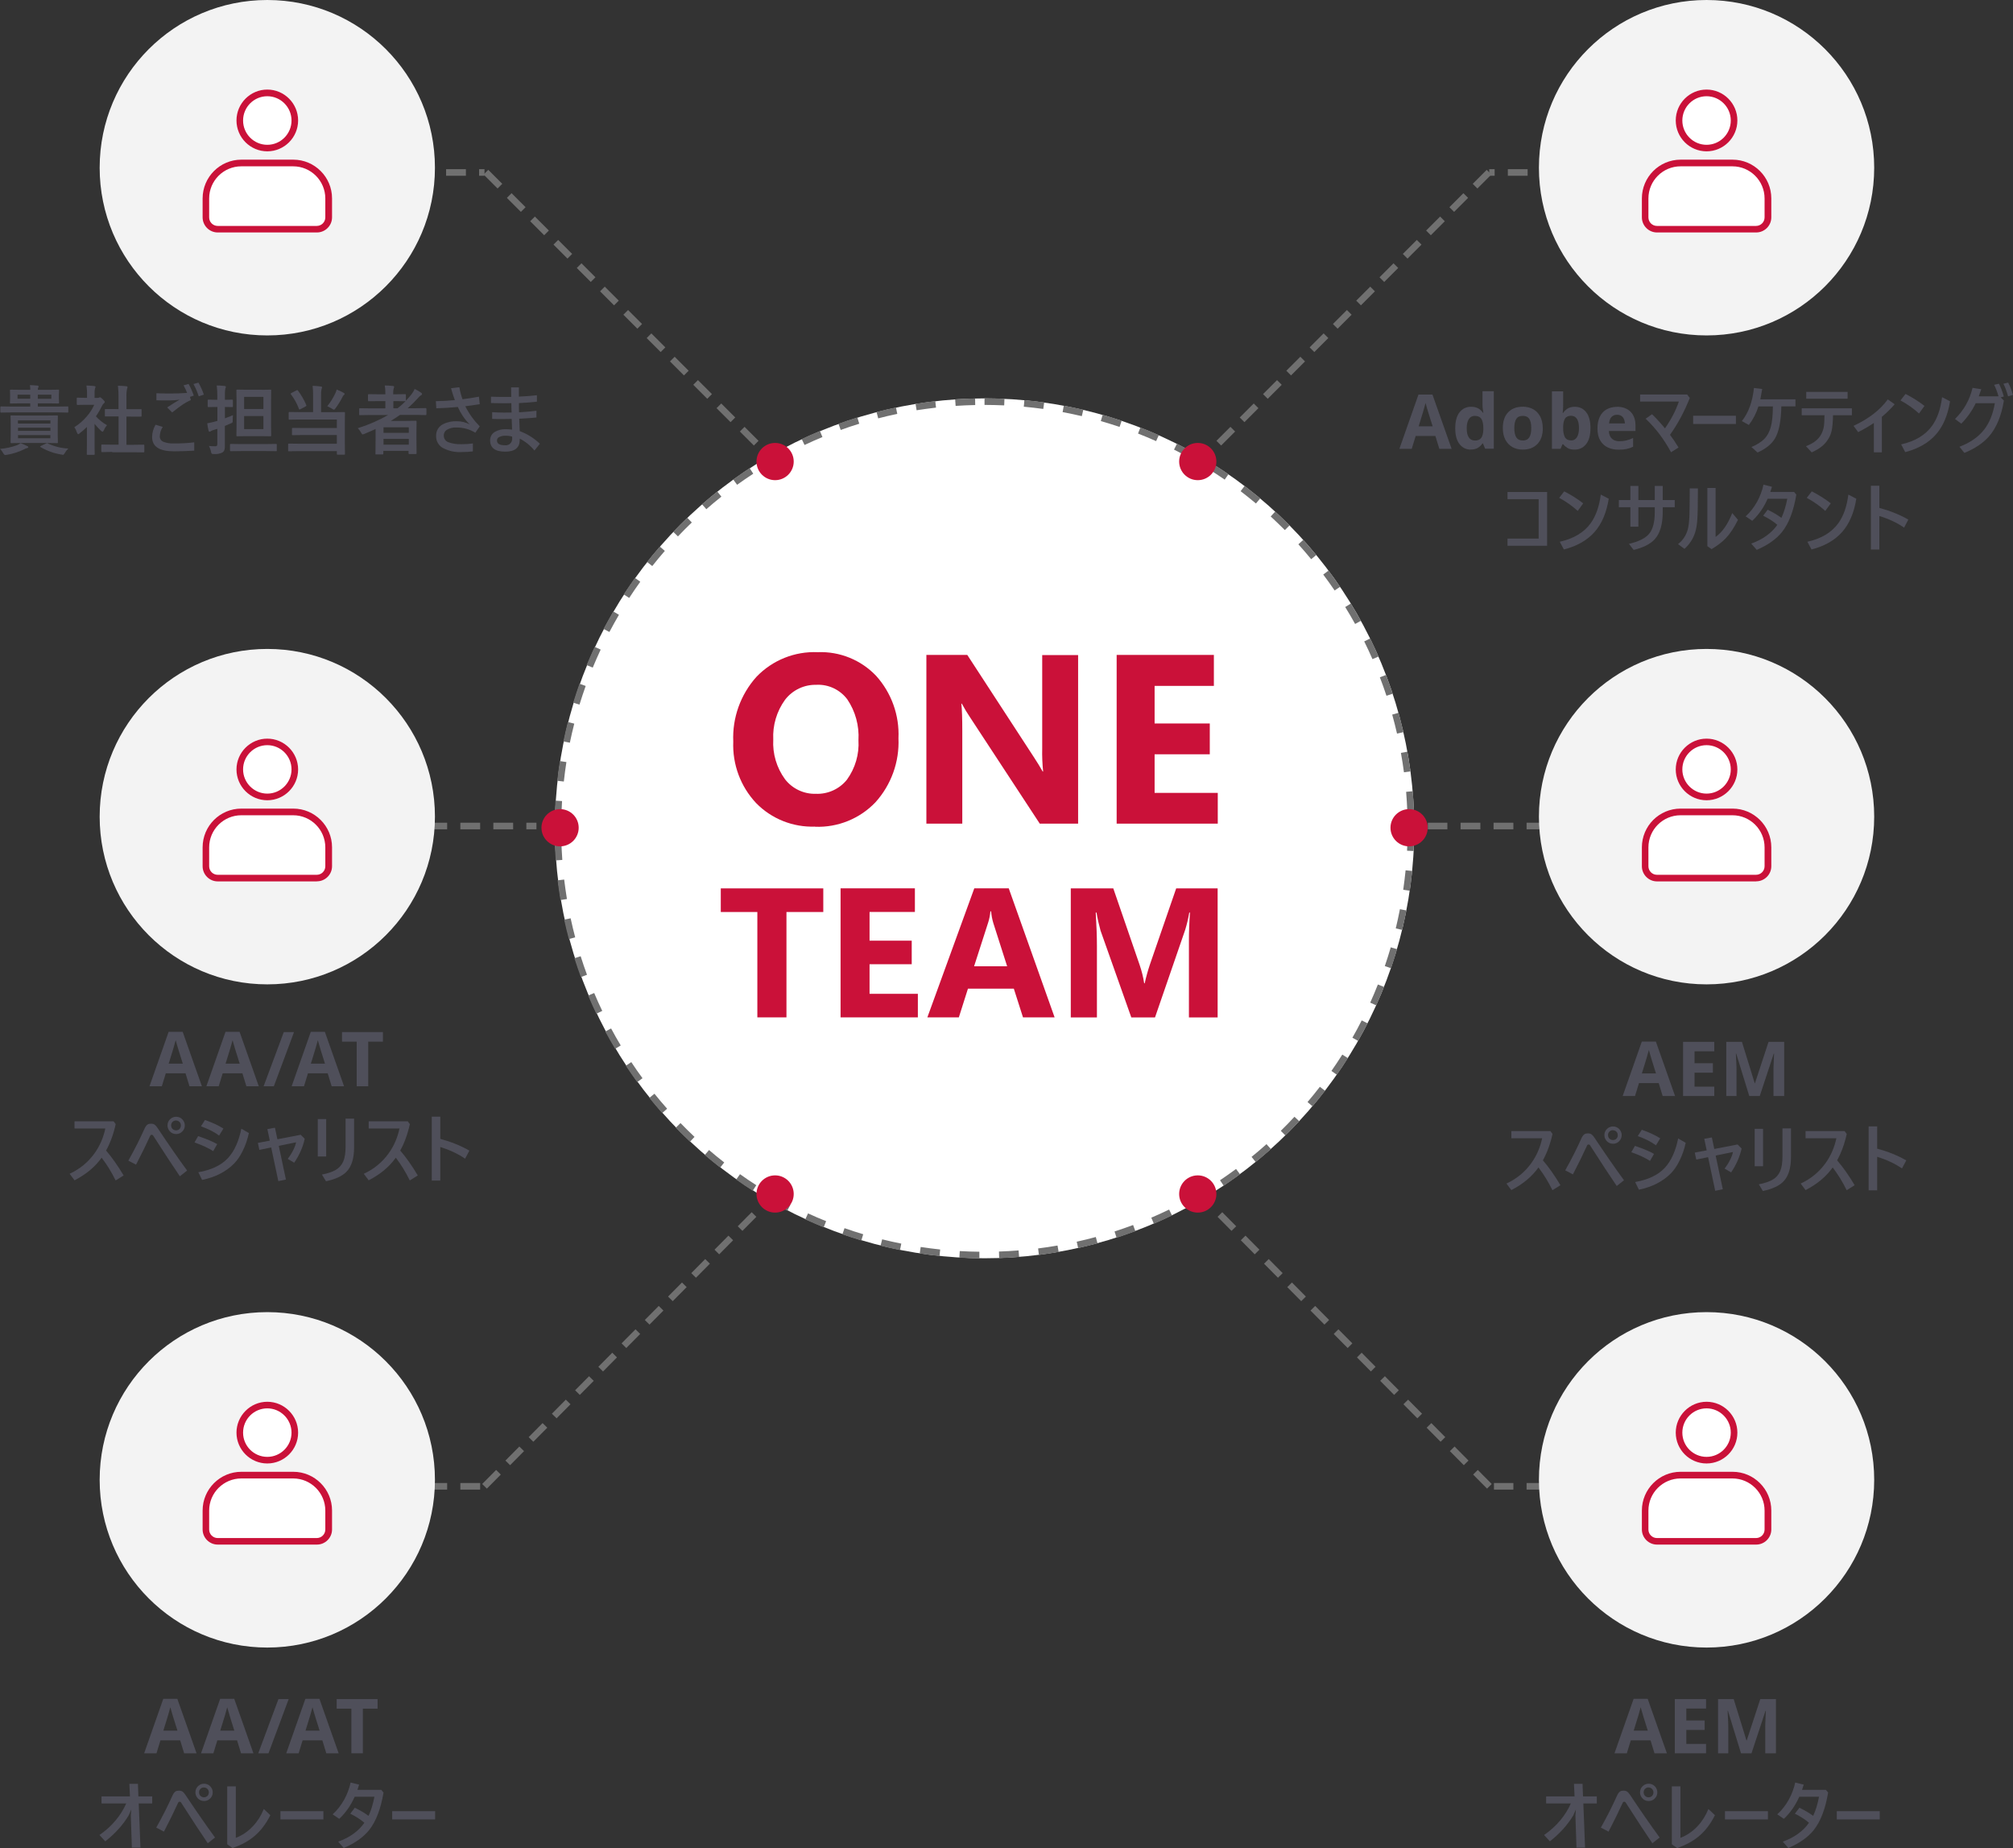
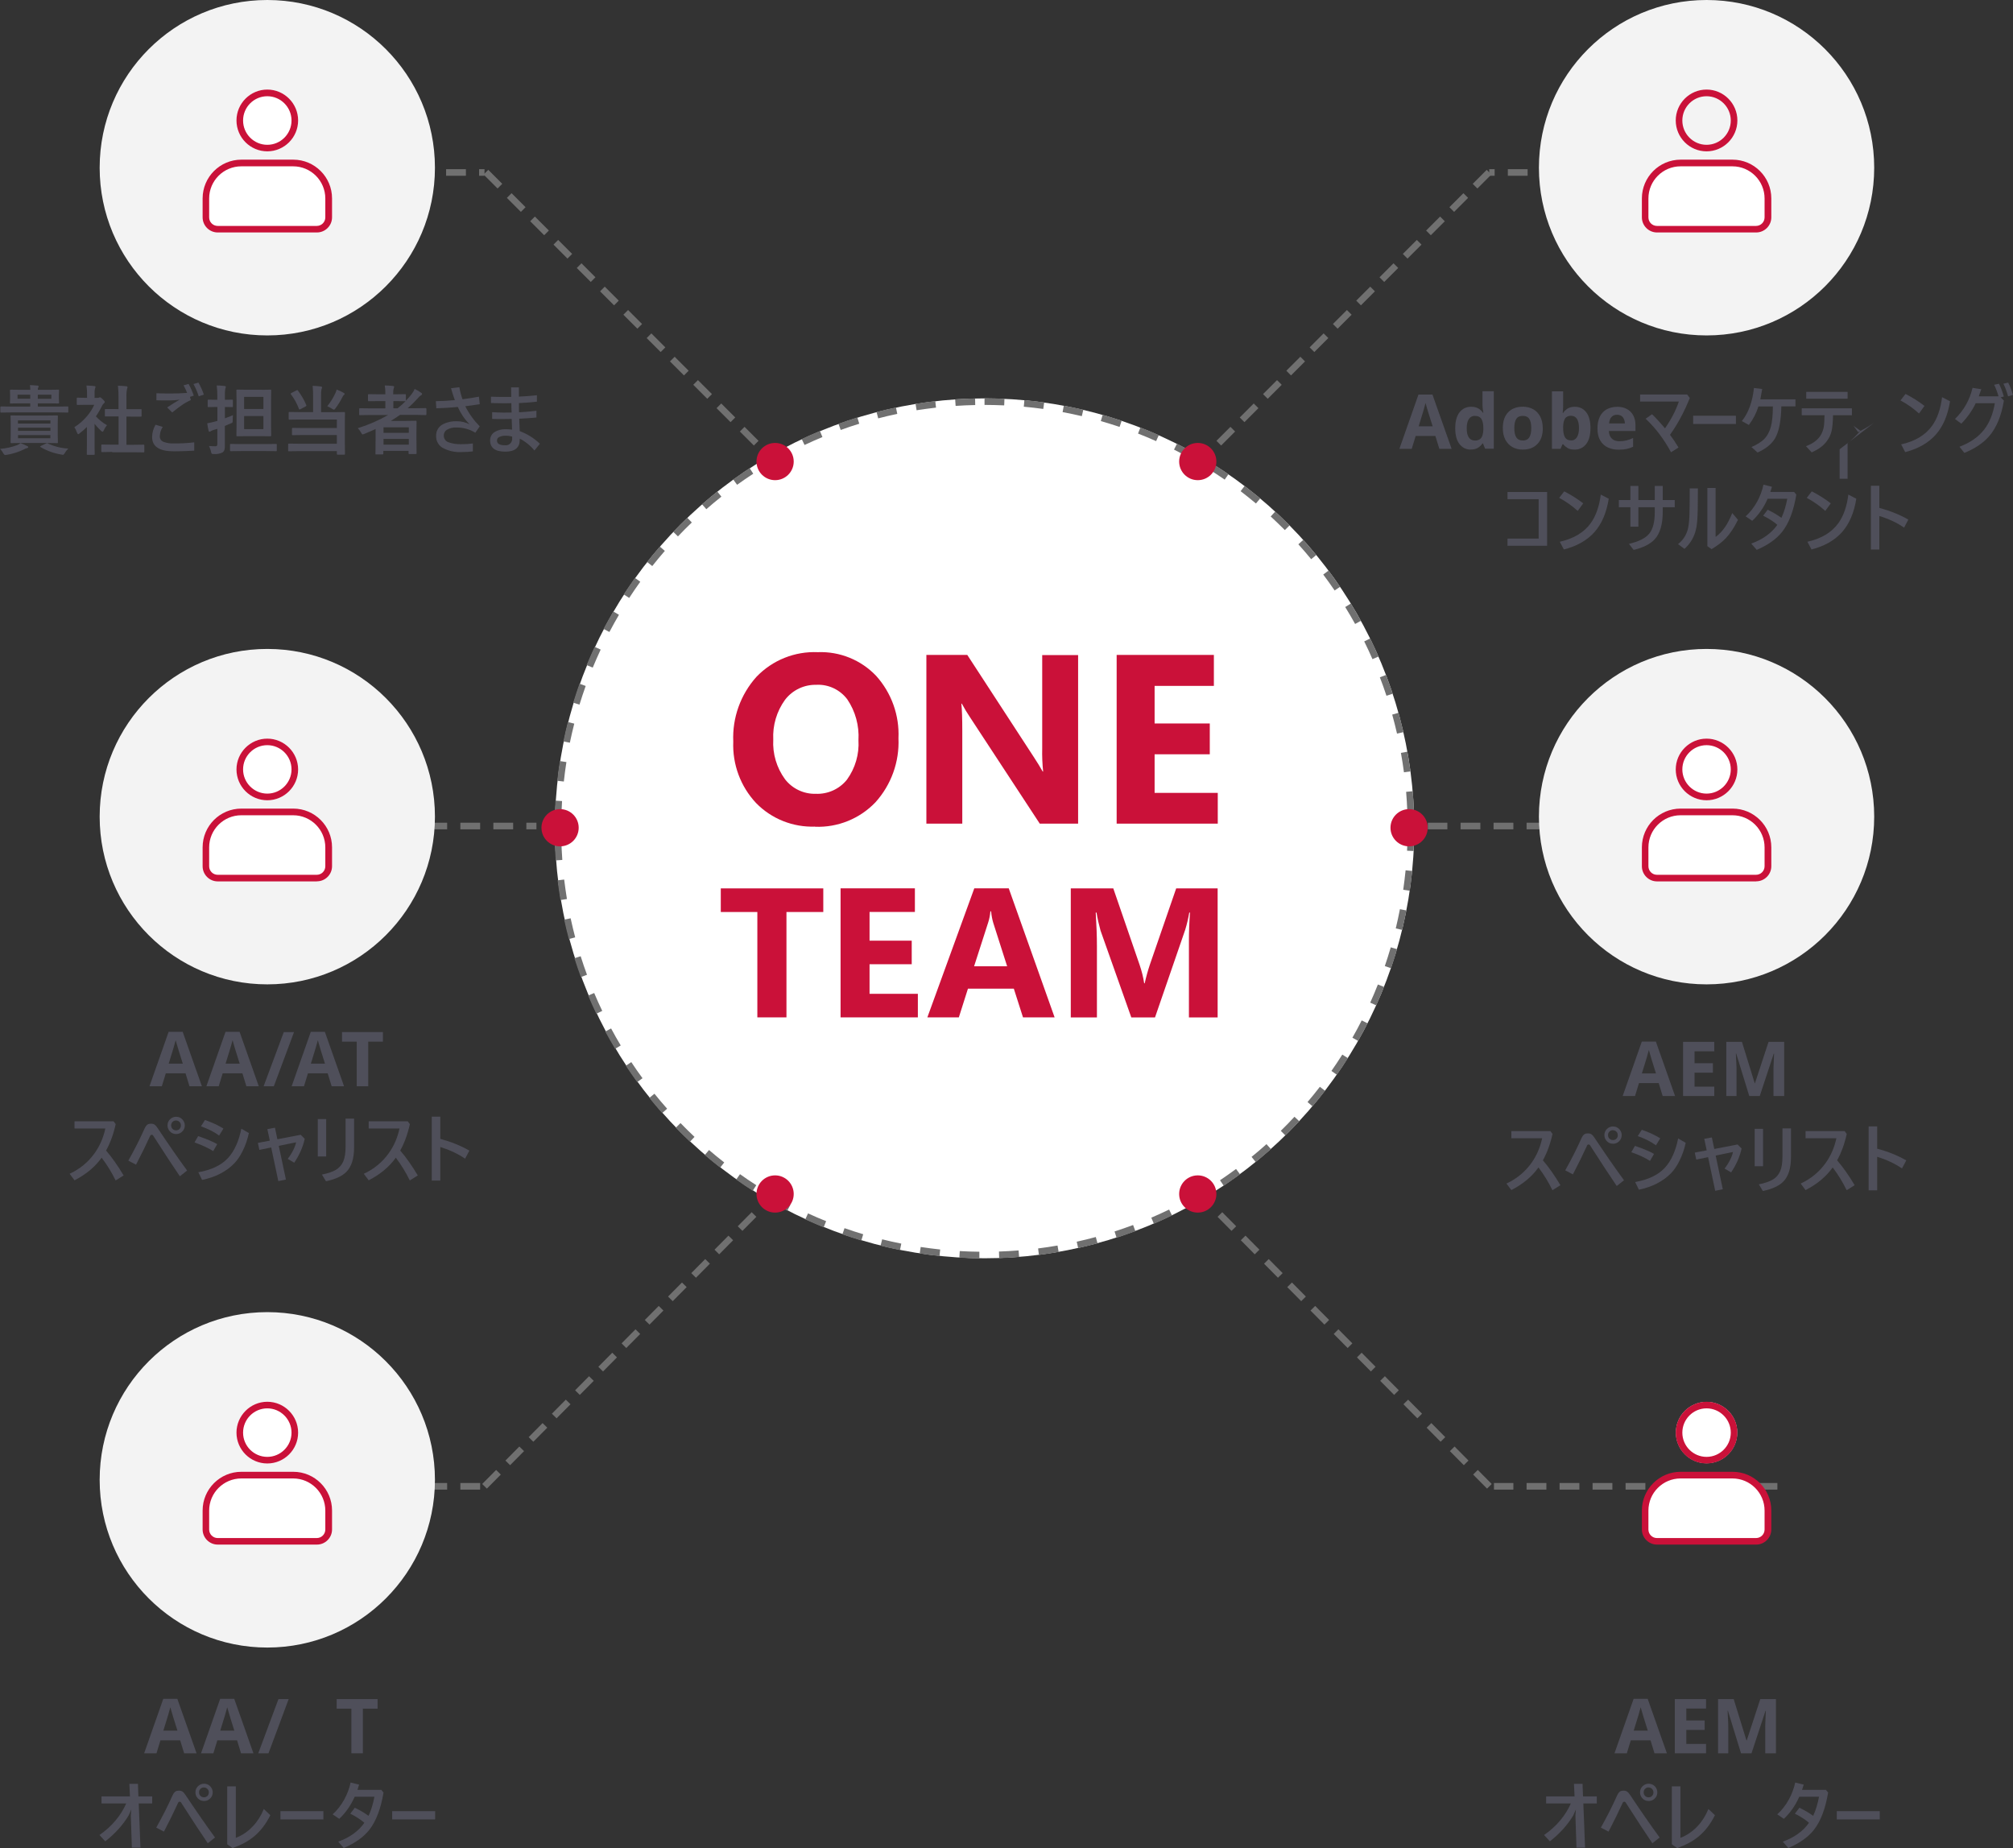
<svg xmlns="http://www.w3.org/2000/svg" id="_レイヤー_2" data-name="レイヤー 2" viewBox="0 0 305 280">
  <rect x="0" y="0" width="305" height="280" fill="#333333" stroke="none" />
  <defs>
    <style>
      .cls-1 {
        fill: #fff;
      }

      .cls-2 {
        isolation: isolate;
      }

      .cls-3 {
        fill: #4f4f5a;
      }

      .cls-4 {
        fill: #707070;
      }

      .cls-5 {
        fill: #ca1139;
      }

      .cls-6 {
        fill: none;
      }

      .cls-7 {
        fill: #f3f3f3;
      }
    </style>
  </defs>
  <g id="_レイヤー_1-2" data-name="レイヤー 1">
    <g>
      <g>
        <g id="_グループ_90" data-name="グループ 90">
          <g id="_楕円形_64" data-name="楕円形 64">
            <ellipse class="cls-1" cx="149.18" cy="125.5" rx="65.1" ry="65.14" />
            <path class="cls-4" d="M148.38,190.65c-.99-.01-2.01-.05-3.02-.1l.06-1c.99,.06,1.99,.09,2.97,.1v1Zm3.01-.03l-.03-1c.98-.03,1.98-.09,2.97-.17l.08,1c-1,.08-2.02,.14-3.02,.17Zm-9.05-.32c-.99-.1-2-.23-2.99-.38l.15-.99c.98,.15,1.97,.27,2.95,.38l-.1,.99Zm15.07-.16l-.12-.99c.98-.12,1.97-.27,2.94-.44l.17,.98c-.99,.17-2,.32-2.99,.45Zm-21.04-.74c-.97-.19-1.97-.42-2.95-.66l.24-.97c.97,.24,1.94,.46,2.9,.65l-.2,.98Zm26.99-.29l-.22-.98c.96-.21,1.93-.45,2.89-.71l.26,.96c-.97,.27-1.96,.51-2.93,.72Zm-32.86-1.16c-.96-.29-1.93-.6-2.87-.93l.33-.94c.93,.33,1.88,.63,2.83,.92l-.29,.96Zm38.68-.42l-.31-.95c.95-.31,1.9-.64,2.81-.98l.35,.94c-.93,.35-1.89,.68-2.85,1Zm-44.39-1.58c-.94-.38-1.87-.78-2.78-1.2l.42-.91c.89,.41,1.81,.81,2.74,1.18l-.37,.93Zm50.04-.54l-.39-.92c.9-.39,1.81-.8,2.7-1.23l.44,.9c-.9,.44-1.83,.86-2.74,1.25Zm-55.54-1.98c-.89-.46-1.79-.95-2.65-1.45l.5-.87c.85,.49,1.73,.97,2.61,1.43l-.46,.89Zm60.96-.65l-.48-.88c.86-.47,1.72-.96,2.58-1.48l.52,.86c-.86,.52-1.74,1.03-2.61,1.5Zm-66.2-2.37c-.85-.54-1.69-1.11-2.51-1.69l.58-.82c.8,.57,1.63,1.13,2.47,1.67l-.54,.84Zm71.36-.76l-.56-.83c.81-.55,1.63-1.12,2.43-1.71l.6,.8c-.81,.6-1.64,1.19-2.47,1.74Zm-76.29-2.74c-.79-.62-1.58-1.26-2.34-1.91l.65-.76c.75,.64,1.52,1.28,2.3,1.88l-.61,.79Zm81.14-.85l-.63-.78c.75-.61,1.52-1.26,2.26-1.93l.67,.75c-.76,.68-1.53,1.34-2.3,1.96Zm-85.72-3.08c-.72-.68-1.45-1.39-2.15-2.12l.72-.7c.69,.71,1.41,1.42,2.12,2.09l-.69,.73Zm90.22-.94l-.7-.71c.7-.68,1.4-1.4,2.07-2.13l.73,.68c-.69,.74-1.4,1.47-2.11,2.17Zm-94.43-3.39c-.66-.75-1.31-1.52-1.95-2.31l.78-.63c.62,.77,1.26,1.53,1.92,2.27l-.75,.66Zm98.54-1.03l-.76-.65c.64-.75,1.27-1.53,1.87-2.31l.79,.61c-.61,.79-1.25,1.59-1.9,2.35Zm-102.33-3.67c-.59-.81-1.17-1.65-1.72-2.48l.83-.55c.54,.82,1.11,1.64,1.7,2.44l-.81,.59Zm106.01-1.12l-.82-.57c.57-.81,1.12-1.65,1.65-2.48l.85,.54c-.53,.84-1.1,1.69-1.68,2.52Zm-109.35-3.92c-.52-.86-1.02-1.75-1.49-2.62l.88-.47c.46,.87,.96,1.73,1.46,2.58l-.86,.51Zm112.58-1.2l-.87-.49c.49-.85,.96-1.73,1.41-2.62l.89,.45c-.46,.9-.94,1.8-1.43,2.66Zm-115.43-4.12c-.43-.9-.85-1.83-1.24-2.75l.92-.39c.38,.91,.79,1.82,1.22,2.71l-.9,.43Zm118.17-1.27l-.91-.41c.4-.89,.79-1.81,1.16-2.75l.93,.37c-.38,.95-.77,1.89-1.18,2.79Zm-120.51-4.28c-.34-.93-.67-1.9-.98-2.86l.95-.3c.3,.95,.62,1.89,.96,2.81l-.94,.35Zm122.75-1.35l-.94-.32c.32-.93,.62-1.89,.9-2.84l.96,.28c-.28,.96-.59,1.93-.91,2.88Zm-124.57-4.41c-.26-.97-.49-1.95-.71-2.94l.98-.21c.21,.97,.44,1.94,.69,2.89l-.97,.26Zm126.26-1.39l-.97-.23c.23-.96,.44-1.94,.63-2.91l.98,.19c-.19,.99-.41,1.98-.64,2.95Zm-127.53-4.52c-.17-1-.31-2-.43-2.99l.99-.12c.12,.97,.26,1.96,.42,2.95l-.99,.16Zm128.68-1.42l-.99-.14c.14-.99,.26-1.98,.36-2.95l1,.1c-.1,.99-.22,2-.36,3Zm-129.4-4.58c-.07-1.01-.12-2.02-.15-3.02l1-.03c.03,.98,.08,1.98,.15,2.97l-1,.07Zm129.99-1.43l-1-.05c.05-.99,.08-2,.08-2.97h1c0,1-.04,2.02-.09,3.02Zm-129.15-4.59l-1-.02c.02-.99,.06-2.01,.12-3.02l1,.06c-.06,.99-.1,2-.12,2.97Zm128.19-1.41c-.04-.99-.1-1.98-.18-2.97l1-.09c.09,1,.15,2.02,.19,3.02l-1,.04Zm-127.81-4.53l-.99-.11c.11-1,.25-2,.4-2.99l.99,.15c-.15,.98-.29,1.97-.39,2.95Zm127.3-1.4c-.13-.97-.28-1.96-.46-2.94l.98-.18c.18,.99,.33,2,.47,2.99l-.99,.13Zm-126.38-4.48l-.98-.2c.2-.97,.43-1.96,.68-2.94l.97,.25c-.25,.97-.47,1.95-.67,2.9Zm125.33-1.38c-.22-.95-.46-1.92-.73-2.88l.96-.27c.27,.98,.52,1.96,.74,2.93l-.97,.22Zm-123.86-4.39l-.96-.29c.29-.96,.61-1.92,.95-2.88l.94,.34c-.33,.94-.65,1.89-.94,2.83Zm122.26-1.34c-.31-.94-.65-1.89-1-2.8l.93-.36c.36,.93,.7,1.89,1.01,2.85l-.95,.31Zm-120.26-4.27l-.93-.38c.38-.92,.79-1.86,1.22-2.77l.91,.42c-.42,.9-.82,1.82-1.2,2.73Zm118.14-1.28c-.39-.9-.81-1.8-1.25-2.69l.9-.44c.45,.9,.87,1.82,1.27,2.73l-.92,.4Zm-115.62-4.12l-.88-.46c.47-.9,.97-1.79,1.47-2.65l.86,.51c-.49,.84-.98,1.72-1.45,2.61Zm112.99-1.21c-.47-.86-.98-1.72-1.5-2.57l.85-.52c.53,.86,1.04,1.73,1.52,2.61l-.87,.48Zm-109.98-3.94l-.84-.54c.54-.84,1.12-1.68,1.7-2.5l.81,.58c-.58,.81-1.14,1.63-1.68,2.46Zm106.88-1.13c-.55-.81-1.13-1.62-1.73-2.42l.8-.6c.6,.81,1.19,1.63,1.75,2.46l-.83,.56Zm-103.4-3.71l-.78-.62c.62-.78,1.27-1.57,1.93-2.33l.76,.66c-.65,.75-1.29,1.52-1.9,2.29Zm99.84-1.04c-.63-.77-1.29-1.53-1.94-2.25l.74-.67c.67,.74,1.33,1.51,1.97,2.29l-.77,.64Zm-95.94-3.45l-.72-.69c.69-.73,1.41-1.45,2.13-2.14l.69,.72c-.71,.68-1.42,1.39-2.1,2.11Zm91.95-.96c-.7-.7-1.42-1.39-2.14-2.06l.68-.74c.74,.68,1.47,1.38,2.18,2.09l-.71,.71Zm-87.65-3.16l-.66-.75c.76-.66,1.54-1.31,2.32-1.93l.62,.78c-.77,.61-1.54,1.25-2.28,1.9Zm83.27-.87c-.75-.63-1.53-1.25-2.32-1.86l.61-.79c.8,.61,1.6,1.25,2.36,1.88l-.64,.77Zm-78.61-2.83l-.59-.81c.8-.58,1.64-1.16,2.49-1.71l.55,.84c-.83,.55-1.66,1.11-2.45,1.68Zm73.88-.78c-.81-.56-1.65-1.11-2.49-1.63l.53-.85c.85,.53,1.7,1.09,2.53,1.66l-.57,.82Zm-68.91-2.47l-.51-.86c.87-.51,1.75-1.01,2.63-1.47l.47,.88c-.87,.46-1.74,.95-2.59,1.45Zm63.86-.68c-.86-.48-1.74-.95-2.63-1.4l.45-.89c.9,.45,1.8,.93,2.67,1.42l-.49,.87Zm-58.61-2.1l-.43-.9c.9-.43,1.83-.84,2.76-1.22l.38,.92c-.91,.38-1.82,.78-2.71,1.2Zm53.28-.58c-.91-.41-1.84-.79-2.75-1.15l.36-.93c.93,.36,1.87,.75,2.79,1.16l-.41,.91Zm-47.8-1.7l-.34-.94c.94-.34,1.9-.66,2.86-.96l.29,.96c-.95,.29-1.9,.61-2.82,.95Zm42.25-.46c-.94-.31-1.89-.61-2.84-.88l.28-.96c.96,.28,1.93,.58,2.88,.9l-.32,.95Zm-36.57-1.29l-.25-.97c.97-.25,1.96-.48,2.94-.69l.2,.98c-.97,.2-1.94,.43-2.9,.68Zm30.85-.34c-.95-.22-1.93-.43-2.91-.61l.18-.98c.99,.18,1.99,.39,2.96,.62l-.23,.97Zm-25.03-.88l-.16-.99c1-.16,2.01-.3,2.99-.41l.11,.99c-.97,.11-1.96,.25-2.95,.4Zm19.19-.21c-.97-.13-1.97-.25-2.95-.34l.09-1c1,.09,2.01,.21,3,.35l-.14,.99Zm-13.28-.46l-.07-1c1.01-.07,2.03-.11,3.02-.13l.02,1c-.98,.02-1.98,.06-2.97,.13Zm7.35-.08c-.98-.04-1.98-.07-2.97-.07v-1c1.01,0,2.02,.02,3.02,.07l-.04,1Z" />
          </g>
          <g id="_グループ_89" data-name="グループ 89">
            <circle id="_楕円形_65" data-name="楕円形 65" class="cls-5" cx="181.48" cy="69.93" r="2.82" />
            <circle id="_楕円形_66" data-name="楕円形 66" class="cls-5" cx="117.44" cy="180.9" r="2.82" />
            <circle id="_楕円形_67" data-name="楕円形 67" class="cls-5" cx="213.5" cy="125.41" r="2.82" />
            <circle id="_楕円形_68" data-name="楕円形 68" class="cls-5" cx="84.86" cy="125.41" r="2.82" />
            <circle id="_楕円形_69" data-name="楕円形 69" class="cls-5" cx="117.44" cy="69.93" r="2.82" />
            <circle id="_楕円形_70" data-name="楕円形 70" class="cls-5" cx="181.48" cy="180.9" r="2.82" />
          </g>
        </g>
        <path id="_パス_566" data-name="パス 566" class="cls-5" d="M123.5,125.24c-3.35,.12-6.6-1.17-8.94-3.57-2.36-2.51-3.6-5.87-3.46-9.31-.16-3.6,1.1-7.12,3.51-9.81,2.42-2.53,5.81-3.89,9.3-3.74,3.33-.13,6.55,1.18,8.84,3.59,2.32,2.58,3.54,5.98,3.38,9.45,.16,3.57-1.1,7.07-3.5,9.72-2.38,2.48-5.7,3.82-9.13,3.69Zm.25-21.48c-1.88-.07-3.67,.78-4.81,2.27-1.26,1.74-1.89,3.87-1.78,6.02-.12,2.15,.51,4.27,1.78,6.01,1.11,1.44,2.85,2.26,4.67,2.21,1.83,.07,3.58-.72,4.72-2.15,1.25-1.73,1.87-3.84,1.74-5.97,.13-2.19-.46-4.37-1.69-6.19-1.09-1.45-2.82-2.28-4.63-2.21h0Zm39.6,21.03h-5.81l-10.53-16.06c-.46-.68-.89-1.39-1.28-2.12h-.07c.1,.9,.14,2.28,.14,4.14v14.04h-5.44v-25.56h6.2l10.14,15.57c.46,.7,.89,1.4,1.28,2.09h.07c-.12-1.17-.17-2.34-.14-3.51v-14.13h5.44v25.55Zm21.16,0h-15.32v-25.56h14.73v4.69h-8.98v5.69h8.36v4.67h-8.36v5.85h9.57v4.67Zm-59.78,13.39h-5.57v15.96h-4.41v-15.96h-5.54v-3.58h15.53v3.58Zm14.35,15.96h-11.72v-19.55h11.26v3.58h-6.87v4.35h6.39v3.57h-6.39v4.48h7.32v3.57Zm20.72,0h-4.8l-1.39-4.35h-6.95l-1.38,4.35h-4.77l7.11-19.55h5.22l6.95,19.55Zm-7.2-7.73l-2.1-6.57c-.17-.57-.28-1.16-.33-1.76h-.11c-.05,.58-.16,1.15-.34,1.7l-2.13,6.62h5Zm31.89,7.74h-4.35v-11.7c0-1.26,.05-2.66,.16-4.18h-.11c-.15,.88-.35,1.74-.61,2.59l-4.58,13.29h-3.59l-4.66-13.15c-.25-.9-.46-1.81-.61-2.73h-.12c.12,1.93,.18,3.62,.18,5.07v10.81h-3.96v-19.55h6.44l3.99,11.59c.31,.91,.55,1.84,.69,2.79h.08c.21-.95,.47-1.9,.78-2.82l3.99-11.56h6.28v19.55Z" />
        <path class="cls-4" d="M73.41,26.63h-.82v-1h.82v1Zm-2.82,0h-3v-1h3v1Zm-5,0h-3v-1h3v1Zm-5,0h-3v-1h3v1Zm-5,0h-3v-1h3v1Zm-5,0h-3v-1h3v1Zm-5,0h-3v-1h3v1Zm-5,0h-3v-1h3v1Zm-5,0h-3v-1h3v1Zm-5,0h-3v-1h3v1Zm-5,0h-3v-1h3v1Z" />
        <path class="cls-4" d="M114.22,67.5l-2.12-2.12,.71-.71,2.12,2.12-.71,.71Zm-3.53-3.54l-2.12-2.12,.71-.71,2.12,2.12-.71,.71Zm-3.53-3.54l-2.12-2.12,.71-.71,2.12,2.12-.71,.71Zm-3.53-3.54l-2.12-2.12,.71-.71,2.12,2.12-.71,.71Zm-3.53-3.54l-2.12-2.12,.71-.71,2.12,2.12-.71,.71Zm-3.53-3.54l-2.12-2.12,.71-.71,2.12,2.12-.71,.71Zm-3.53-3.54l-2.12-2.12,.71-.71,2.12,2.12-.71,.71Zm-3.53-3.54l-2.12-2.12,.71-.71,2.12,2.12-.71,.71Zm-3.53-3.54l-2.12-2.12,.71-.71,2.12,2.12-.71,.71Zm-3.53-3.54l-2.12-2.12,.71-.71,2.12,2.12-.71,.71Zm-3.53-3.54l-2.12-2.12,.71-.71,2.12,2.12-.71,.71Zm-3.53-3.54l-2.12-2.12,.71-.71,2.12,2.12-.71,.71Z" />
        <g id="_グループ_91" data-name="グループ 91">
          <path class="cls-4" d="M81.28,125.65h-1.53v-1h1.53v1Zm-3.53,0h-3v-1h3v1Zm-5,0h-3v-1h3v1Zm-5,0h-3v-1h3v1Zm-5,0h-3v-1h3v1Zm-5,0h-3v-1h3v1Zm-5,0h-3v-1h3v1Zm-5,0h-3v-1h3v1Zm-5,0h-3v-1h3v1Zm-5,0h-3v-1h3v1Zm-5,0h-3v-1h3v1Z" />
        </g>
        <g id="_グループ_92" data-name="グループ 92">
          <path class="cls-4" d="M269.3,225.69h-3v-1h3v1Zm-5,0h-3v-1h3v1Zm-5,0h-3v-1h3v1Zm-5,0h-3v-1h3v1Zm-5,0h-3v-1h3v1Zm-5,0h-3v-1h3v1Zm-5,0h-3v-1h3v1Zm-5,0h-3v-1h3v1Zm-5,0h-2.94v-1h2.94v1Z" />
          <path class="cls-4" d="M225.31,225.54l-2.11-2.13,.71-.7,2.11,2.13-.71,.7Zm-3.52-3.55l-2.11-2.13,.71-.7,2.11,2.13-.71,.7Zm-3.52-3.55l-2.11-2.13,.71-.7,2.11,2.13-.71,.7Zm-3.52-3.55l-2.11-2.13,.71-.7,2.11,2.13-.71,.7Zm-3.52-3.55l-2.11-2.13,.71-.7,2.11,2.13-.71,.7Zm-3.52-3.55l-2.11-2.13,.71-.71,2.11,2.13-.71,.71Zm-3.52-3.55l-2.11-2.13,.71-.71,2.11,2.13-.71,.71Zm-3.52-3.55l-2.11-2.13,.71-.7,2.11,2.13-.71,.7Zm-3.52-3.55l-2.11-2.13,.71-.7,2.11,2.13-.71,.7Zm-3.52-3.55l-2.11-2.13,.71-.7,2.11,2.13-.71,.7Zm-3.52-3.55l-2.11-2.13,.71-.7,2.11,2.13-.71,.7Zm-3.52-3.55l-2.11-2.13,.71-.7,2.11,2.13-.71,.7Z" />
        </g>
        <g id="_グループ_93" data-name="グループ 93">
          <path class="cls-4" d="M276.46,26.63h-3v-1h3v1Zm-5,0h-3v-1h3v1Zm-5,0h-3v-1h3v1Zm-5,0h-3v-1h3v1Zm-5,0h-3v-1h3v1Zm-5,0h-3v-1h3v1Zm-5,0h-3v-1h3v1Zm-5,0h-3v-1h3v1Zm-5,0h-3v-1h3v1Zm-5,0h-3v-1h3v1Zm-5,0h-.82v-1h.82v1Z" />
          <path class="cls-4" d="M185.02,67.5l-.71-.71,2.12-2.12,.71,.71-2.12,2.12Zm3.53-3.54l-.71-.71,2.12-2.12,.71,.71-2.12,2.12Zm3.53-3.54l-.71-.71,2.12-2.12,.71,.71-2.12,2.12Zm3.53-3.54l-.71-.71,2.12-2.12,.71,.71-2.12,2.12Zm3.53-3.54l-.71-.71,2.12-2.12,.71,.71-2.12,2.12Zm3.53-3.54l-.71-.71,2.12-2.12,.71,.71-2.12,2.12Zm3.53-3.54l-.71-.71,2.12-2.12,.71,.71-2.12,2.12Zm3.53-3.54l-.71-.71,2.12-2.12,.71,.71-2.12,2.12Zm3.53-3.54l-.71-.71,2.12-2.12,.71,.71-2.12,2.12Zm3.53-3.54l-.71-.71,2.12-2.12,.71,.71-2.12,2.12Zm3.53-3.54l-.71-.71,2.12-2.12,.71,.71-2.12,2.12Zm3.53-3.54l-.71-.71,2.12-2.12,.71,.71-2.12,2.12Z" />
        </g>
        <g id="_グループ_94" data-name="グループ 94">
          <path class="cls-4" d="M269.3,125.65h-3v-1h3v1Zm-5,0h-3v-1h3v1Zm-5,0h-3v-1h3v1Zm-5,0h-3v-1h3v1Zm-5,0h-3v-1h3v1Zm-5,0h-3v-1h3v1Zm-5,0h-3v-1h3v1Zm-5,0h-3v-1h3v1Zm-5,0h-3v-1h3v1Zm-5,0h-3v-1h3v1Zm-5,0h-2.96v-1h2.96v1Z" />
        </g>
        <g id="_グループ_95" data-name="グループ 95">
          <path class="cls-4" d="M72.75,225.69h-3v-1h3v1Zm-5,0h-3v-1h3v1Zm-5,0h-3v-1h3v1Zm-5,0h-3v-1h3v1Zm-5,0h-3v-1h3v1Zm-5,0h-3v-1h3v1Zm-5,0h-3v-1h3v1Zm-5,0h-3v-1h3v1Zm-5,0h-3v-1h3v1Z" />
          <path class="cls-4" d="M73.77,225.54l-.71-.7,2.11-2.13,.71,.7-2.11,2.13Zm3.52-3.55l-.71-.7,2.11-2.13,.71,.7-2.11,2.13Zm3.52-3.55l-.71-.7,2.11-2.13,.71,.7-2.11,2.13Zm3.52-3.55l-.71-.7,2.11-2.13,.71,.7-2.11,2.13Zm3.52-3.55l-.71-.7,2.11-2.13,.71,.7-2.11,2.13Zm3.52-3.55l-.71-.71,2.11-2.13,.71,.71-2.11,2.13Zm3.52-3.55l-.71-.71,2.11-2.13,.71,.71-2.11,2.13Zm3.52-3.55l-.71-.7,2.11-2.13,.71,.7-2.11,2.13Zm3.52-3.55l-.71-.7,2.11-2.13,.71,.7-2.11,2.13Zm3.52-3.55l-.71-.7,2.11-2.13,.71,.7-2.11,2.13Zm3.52-3.55l-.71-.7,2.11-2.13,.71,.7-2.11,2.13Zm3.52-3.55l-.71-.7,2.11-2.13,.71,.7-2.11,2.13Z" />
        </g>
        <g id="_グループ_98" data-name="グループ 98">
          <path id="_パス_568" data-name="パス 568" class="cls-3" d="M7.06,62.96l1.58-.02c.06,0,.1,0,.11,.02,.01,.03,.02,.07,.02,.1l-.02,1.09v1.78l.02,1.09s0,.07-.02,.1c-.03,.02-.07,.02-.1,.02l-1.58-.02H3.32l-1.59,.02c-.06,0-.1,0-.11-.02-.01-.03-.02-.07-.02-.1l.02-1.09v-1.78l-.02-1.09c0-.06,0-.1,.02-.11,.03-.01,.07-.02,.1-.01l1.59,.02h3.75Zm.57,3.44v-.48H2.73v.48H7.64Zm-4.91-1.12H7.64v-.48H2.73v.48Zm0-1.59v.48H7.64v-.48H2.73Zm-1.12-1.2l-1.41,.02s-.08,0-.12-.02c-.01-.03-.02-.07-.02-.1v-.67c0-.07,0-.11,.03-.12,.03-.02,.07-.02,.1-.02l1.41,.02h2.99v-.49h-1.36l-1.59,.02c-.06,0-.1,0-.11-.02-.01-.03-.02-.07-.01-.1l.02-.63v-.58l-.02-.63c0-.06,0-.1,.02-.11,.03-.01,.07-.02,.11-.02l1.59,.02h1.36c0-.24-.02-.47-.06-.71,.36,.01,.74,.03,1.15,.07,.12,.01,.17,.05,.17,.12,0,.07-.03,.13-.06,.19-.05,.1-.07,.22-.06,.33h1.5l1.59-.02c.06,0,.1,0,.11,.02,.01,.03,.02,.07,.02,.1l-.03,.63v.58l.03,.63c0,.06,0,.1-.02,.11-.03,.01-.07,.02-.11,.02l-1.59-.02h-1.5v.49h3.09l1.42-.02c.06,0,.09,0,.1,.03,.01,.04,.01,.07,.01,.11v.67c0,.08-.04,.12-.11,.12l-1.42-.03H1.61Zm6.18-2.08v-.61h-2.05v.62h2.05Zm-5.12,0h1.92v-.61h-1.92v.61Zm.43,6.73c.36,.12,.71,.27,1.05,.45,.1,.04,.15,.1,.15,.16,0,.06-.06,.11-.17,.14-.16,.03-.32,.09-.46,.18-.83,.41-1.72,.69-2.63,.84-.08,.02-.17,.03-.25,.03-.08,0-.16-.07-.25-.21-.14-.26-.31-.51-.52-.72,.88-.07,1.76-.26,2.59-.57,.18-.08,.35-.17,.51-.29h0Zm4.14,.04c.98,.46,2.04,.73,3.12,.78-.23,.22-.42,.47-.57,.74-.1,.14-.17,.21-.23,.21-.04,0-.07,0-.11-.02-.07-.01-.13-.02-.17-.03-1.1-.17-2.16-.56-3.12-1.12-.05-.03-.07-.06-.07-.08s.04-.05,.12-.1l.78-.37s.1-.04,.15-.05c.04,0,.08,.01,.11,.04h0Zm9.79,1.29l-1.54,.03c-.06,0-.1,0-.11-.02-.01-.03-.02-.07-.02-.1v-.9s0-.08,.02-.11c.03-.02,.07-.02,.1-.02l1.54,.02h.96v-4.28h-1.96s-.07,.01-.1,0c-.02-.03-.02-.07-.02-.1v-.9c0-.06,0-.09,.02-.1,.03-.01,.06-.01,.1-.01h1.44s.51,.01,.51,.01v-1.82c0-.58-.02-1.15-.09-1.73,.49,.01,.91,.04,1.27,.08,.12,.01,.18,.05,.18,.12,0,.08-.02,.17-.06,.24-.09,.41-.12,.84-.1,1.26v1.85h2.16s.08-.01,.11,0c.02,.03,.02,.06,.02,.1v.91c0,.06,0,.1-.03,.11-.03,.01-.07,.01-.1,.01h-1.44s-.72-.01-.72-.01v4.28h1.04l1.53-.02s.08,0,.12,.02c.01,.03,.02,.07,.02,.11v.91c0,.06,0,.1-.02,.11-.04,.01-.07,.02-.11,.02l-1.53-.02h-3.21Zm-5.73-3.76c.71-.45,1.34-1,1.88-1.64,.45-.52,.82-1.11,1.11-1.74h-1.3l-1.22,.02s-.08,0-.11-.02c-.01-.03-.02-.07-.02-.1v-.85c0-.06,0-.1,.03-.11,.03-.02,.07-.02,.1-.02l1.22,.03h.21v-.47c.01-.47-.02-.94-.09-1.4,.41,.01,.81,.04,1.19,.08,.12,.01,.18,.05,.18,.12,0,.08-.03,.16-.07,.24-.07,.3-.09,.61-.07,.91v.52h.48c.07,0,.15-.01,.21-.05,.04-.02,.08-.04,.13-.04,.07,0,.22,.1,.42,.3s.31,.34,.31,.41c0,.08-.05,.14-.11,.18-.11,.1-.2,.21-.27,.33-.28,.58-.6,1.14-.97,1.67,.49,.53,1.05,.99,1.68,1.34-.19,.22-.35,.47-.46,.74-.08,.17-.15,.25-.21,.25-.09-.02-.17-.07-.23-.14-.36-.33-.69-.68-.98-1.06v3.22l.02,1.35s0,.08-.02,.11c-.04,.01-.08,.02-.12,.02h-.92s-.08,0-.12-.02c-.02-.03-.02-.07-.02-.11l.02-1.35v-2.74c-.34,.34-.71,.66-1.09,.95-.07,.07-.15,.12-.24,.15-.05,0-.11-.09-.18-.26-.09-.29-.23-.57-.4-.82h0Zm17.49-4.57l.14,.47c-.4,.18-.79,.39-1.16,.63-.43,.28-.99,.7-1.67,1.25l-.76-.76c.73-.48,1.35-.87,1.87-1.17-.52,.07-1.03,.11-1.55,.11-.7,0-1.35,0-1.95-.02v-1.07c.53,.03,1.27,.04,2.21,.04,.76,0,1.57-.03,2.44-.09-.15-.4-.33-.78-.54-1.15l.76-.21c.32,.56,.58,1.16,.79,1.77l-.58,.19Zm.54-1.96l.75-.21c.33,.58,.6,1.19,.82,1.82l-.78,.26c-.2-.65-.47-1.27-.8-1.87h0Zm-5.75,6.17l1.09,.33c-.28,.42-.43,.91-.45,1.42-.01,.36,.2,.69,.53,.83,.51,.2,1.05,.28,1.59,.25,1.04,.02,2.07-.04,3.1-.16v1.26c-1.03,.06-2.06,.1-3.08,.1-2.2,0-3.3-.72-3.3-2.16,0-.65,.19-1.29,.51-1.86Zm15.98-5.29l1.41-.02c.06,0,.1,0,.11,.02,.01,.03,.02,.07,.02,.1l-.02,1.53v3.75l.02,1.52s0,.08-.02,.12c-.01,.01-.05,.02-.11,.02l-1.41-.02h-2.21l-1.39,.02c-.06,0-.1,0-.11-.03-.01-.04-.02-.07-.02-.11l.02-1.52v-3.75l-.02-1.53c0-.06,0-.1,.02-.11,.03-.01,.07-.02,.11-.02l1.39,.02h2.21Zm.36,5.96v-1.99h-2.92v1.99h2.92Zm0-4.89h-2.92v1.84h2.92v-1.84Zm-8.23,7.44c.32,.03,.64,.05,.95,.04,.09,.01,.17-.01,.24-.07,.05-.08,.06-.18,.06-.27v-2.3l-.62,.19c-.13,.04-.26,.1-.37,.17-.05,.05-.11,.08-.18,.08-.08,0-.13-.05-.15-.14-.09-.37-.16-.75-.21-1.14,.35-.06,.7-.13,1.05-.23,.13-.03,.3-.07,.49-.13v-2.11h-.21l-1.13,.02c-.06,0-.1,0-.11-.02-.01-.03-.02-.07-.02-.11v-.87c0-.06,0-.1,.02-.11,.03-.01,.07-.02,.1-.02l1.13,.02h.21v-.55c0-.54-.02-1.09-.09-1.62,.4,0,.8,.04,1.2,.08,.12,.01,.18,.05,.18,.12,0,.08-.03,.17-.07,.24-.07,.38-.09,.77-.07,1.16v.57l1.08-.02c.06,0,.1,0,.11,.02,.01,.03,.02,.07,.02,.11v.87c0,.06,0,.1-.02,.11-.03,.01-.07,.02-.11,.02l-1.08-.02v1.72c.5-.18,.9-.34,1.22-.48-.03,.26-.04,.52-.04,.79v.15c0,.08-.02,.16-.07,.21-.08,.05-.17,.09-.26,.12-.51,.22-.8,.34-.86,.36v2.92c.02,.24,0,.49-.07,.72-.05,.16-.15,.29-.29,.38-.4,.2-.85,.28-1.3,.24-.19,0-.3-.02-.33-.06-.06-.09-.09-.19-.11-.3-.06-.31-.17-.6-.31-.88h0Zm4.86,.77l-1.57,.02c-.08,0-.12-.04-.12-.12v-.86c0-.08,.04-.12,.12-.12l1.57,.02h3.71l1.56-.02c.06,0,.1,0,.11,.02,.01,.03,.02,.07,.02,.1v.86s0,.07-.02,.1c-.03,.02-.07,.02-.1,.02l-1.56-.02h-3.71Zm10.83-9.88c.42,0,.84,.04,1.26,.1,.12,.01,.17,.06,.17,.14-.01,.09-.04,.17-.08,.24-.06,.3-.09,.61-.07,.92v2.59h1.91l1.57-.02c.07,0,.11,0,.12,.03,.01,.04,.02,.07,.02,.11l-.02,1.4v3.23l.02,1.57c0,.05,0,.08-.03,.1-.04,.01-.07,.02-.11,.02h-.97c-.08,0-.12-.04-.12-.11v-.43h-5.68l-1.57,.02c-.06,0-.1,0-.11-.02-.02-.03-.02-.07-.02-.1v-.9s0-.08,.02-.12c.03-.01,.07-.02,.11-.02l1.57,.02h5.68v-1.32h-5.09l-1.57,.02c-.07,0-.11,0-.12-.02-.02-.03-.02-.06-.02-.1v-.85c0-.06,0-.1,.03-.11,.04-.01,.07-.02,.11-.02l1.57,.02h5.09v-1.29h-5.62l-1.55,.02s-.08,0-.11-.02c-.01-.03-.02-.07-.02-.11v-.89c0-.06,0-.1,.03-.12,.03-.02,.07-.02,.1-.02l1.55,.02h2.02v-2.59c0-.47-.02-.94-.07-1.4Zm2.21,3.1c.51-.63,.93-1.32,1.27-2.06,.07-.15,.12-.31,.16-.48,.38,.14,.74,.31,1.08,.51,.09,.04,.13,.1,.13,.16,0,.04-.04,.09-.12,.16-.08,.08-.15,.17-.19,.27-.31,.61-.67,1.2-1.08,1.75-.11,.14-.19,.21-.23,.21-.1-.03-.19-.08-.27-.14-.24-.15-.49-.29-.76-.4Zm-4.44-2.39c.51,.68,.94,1.41,1.27,2.2,.01,.03,.02,.06,.02,.09,0,.03-.05,.07-.14,.13l-.76,.4s-.09,.05-.14,.06c-.03,0-.06-.03-.09-.09-.29-.8-.7-1.54-1.22-2.22-.02-.03-.03-.06-.04-.09,0-.03,.04-.06,.12-.11l.75-.39s.08-.04,.13-.05c.03,0,.07,.02,.1,.07h0Zm9.07,5.71c1.6-.5,3.14-1.17,4.6-2h-2.84l-1.42,.02c-.06,0-.1,0-.11-.02-.01-.03-.02-.07-.02-.1v-.82c0-.07,.04-.11,.12-.11l1.42,.02h2.43v-1.1h-1.05l-1.45,.02s-.08,0-.11-.02c-.01-.03-.02-.07-.02-.1v-.82c0-.06,0-.1,.02-.11,.03-.01,.07-.02,.11-.02l1.45,.02h1.05v-.16c0-.4-.02-.79-.09-1.18,.48,.01,.89,.04,1.24,.08,.12,.01,.18,.05,.18,.11,0,.08-.02,.16-.06,.23-.07,.26-.1,.52-.08,.79v.13h.34l1.44-.02c.07,0,.11,0,.12,.02,.02,.03,.03,.07,.02,.1v.87c.29-.3,.56-.61,.82-.93,.21-.26,.38-.54,.51-.85,.34,.16,.67,.35,.98,.57,.08,.04,.14,.12,.14,.21,0,.06-.04,.12-.13,.16-.18,.11-.34,.25-.47,.42-.49,.55-1.01,1.07-1.57,1.56h1.29l1.43-.02s.06,0,.08,.03c.02,.02,.03,.05,.03,.08v.83c0,.08-.04,.12-.11,.12l-1.43-.03h-2.46c-.46,.32-.93,.63-1.39,.91h2.22l1.54-.02c.06,0,.1,0,.12,.03,.01,.04,.02,.07,.02,.11l-.02,1.54v1.15l.02,2.09c0,.06,0,.09-.03,.1-.03,.01-.07,.02-.11,.02h-.95c-.09,0-.13-.04-.13-.12v-.36h-3.82v.41c0,.06,0,.1-.03,.11-.03,.02-.07,.02-.1,.02h-.95c-.06,0-.1,0-.11-.02-.01-.03-.01-.07,0-.1l.02-2.15v-1.58c-.76,.34-1.33,.59-1.71,.74-.08,.03-.17,.06-.25,.08-.06,0-.15-.1-.25-.29-.13-.25-.3-.47-.5-.66h0Zm3.9,2.49h3.83v-.87h-3.83v.87Zm3.83-2.63h-3.83v.84h3.83v-.84Zm-.56-3.95l-1.44-.02h-.34v1.09h.64c.43-.33,.83-.68,1.21-1.07h-.07Zm7.98,.87c-1.01,.1-2.1,.17-3.25,.2l-.07-1.08c.92-.01,1.88-.06,2.88-.16-.21-.55-.4-1.15-.58-1.8l1.26-.15c.11,.62,.27,1.23,.48,1.82,.87-.11,1.7-.24,2.49-.39l.12,1.14c-.75,.12-1.48,.22-2.19,.31,.56,1.12,1.3,2.15,2.19,3.05l-.67,.96c-.85-.52-1.84-.8-2.84-.79-.52-.03-1.04,.09-1.49,.36-.29,.19-.46,.52-.45,.86,0,.47,.29,.89,.74,1.03,.64,.22,1.31,.31,1.98,.28,.56,0,1.13-.03,1.69-.11v1.2c-.55,.07-1.11,.1-1.67,.1-1.05,.07-2.09-.17-3-.69-.59-.39-.93-1.06-.9-1.76-.03-.73,.37-1.41,1.01-1.75,.66-.34,1.4-.5,2.15-.47,.67,0,1.33,.17,1.92,.47-.76-.76-1.36-1.65-1.79-2.63Zm8.1-1.54c0-.16,0-.4-.01-.74,0-.29,0-.52-.01-.69h1.18v1.4c1-.04,1.9-.11,2.73-.21v.98c-.86,.1-1.77,.17-2.72,.21v.56c0,.34,0,.62,.02,.84,1.11-.07,1.99-.15,2.63-.24v1.03c-.73,.07-1.6,.13-2.61,.18,.03,.81,.06,1.44,.08,1.88,1.14,.42,2.17,1.07,3.05,1.91l-.82,1.03c-.61-.75-1.37-1.36-2.23-1.8v.17c0,1.2-.73,1.8-2.19,1.8-1.54,0-2.3-.57-2.3-1.72,0-.53,.27-1.02,.73-1.28,.48-.28,1.04-.42,1.6-.4,.33,0,.67,.02,1,.06-.03-.6-.05-1.14-.06-1.62-.61,.01-1.07,.02-1.36,.02-.65,0-1.18,0-1.6-.02v-1.02c.73,.04,1.3,.06,1.72,.06,.54,0,.95,0,1.23-.01-.03-.47-.04-.94-.04-1.42-.23,.01-.57,.02-1.03,.02-.61,0-1.29-.01-2.06-.03v-.97c.66,.03,1.33,.04,2,.04,.48,0,.84,0,1.09,0h0Zm.15,6.02c-.33-.08-.67-.13-1.02-.12-.35-.02-.69,.06-1,.22-.18,.1-.29,.29-.29,.5,0,.48,.4,.72,1.2,.72,.3,.04,.61-.06,.83-.28,.21-.22,.31-.53,.27-.83v-.21Z" />
          <ellipse id="_楕円形_71" data-name="楕円形 71" class="cls-7" cx="40.5" cy="25.41" rx="25.4" ry="25.41" />
          <g id="_グループ_97" data-name="グループ 97">
            <g id="_楕円形_72" data-name="楕円形 72">
              <circle class="cls-1" cx="40.5" cy="18.25" r="4.65" />
              <path class="cls-5" d="M40.5,22.93c-2.58,0-4.67-2.1-4.67-4.68s2.1-4.68,4.67-4.68,4.67,2.1,4.67,4.68-2.1,4.68-4.67,4.68Zm0-8.35c-2.03,0-3.67,1.65-3.67,3.68s1.65,3.68,3.67,3.68,3.67-1.65,3.67-3.68-1.65-3.68-3.67-3.68Z" />
            </g>
            <g id="_グループ_96" data-name="グループ 96">
              <path id="_パス_569" data-name="パス 569" class="cls-1" d="M36.57,24.34h7.87c3.16,0,5.73,2.57,5.73,5.73v2.86c0,1.19-.96,2.15-2.15,2.15h-15.03c-1.19,0-2.15-.96-2.15-2.15,0,0,0,0,0,0v-2.86c0-3.16,2.56-5.73,5.73-5.73Z" />
              <path class="cls-5" d="M48.01,35.22h-15.02c-1.26,0-2.29-1.03-2.29-2.29v-2.87c0-3.23,2.63-5.87,5.87-5.87h7.87c3.23,0,5.87,2.63,5.87,5.87v2.87c0,1.26-1.03,2.29-2.29,2.29Zm-11.45-10.02c-2.68,0-4.87,2.18-4.87,4.87v2.87c0,.71,.58,1.29,1.29,1.29h15.02c.71,0,1.29-.58,1.29-1.29v-2.87c0-2.68-2.18-4.87-4.87-4.87h-7.87Z" />
            </g>
          </g>
        </g>
        <ellipse id="_楕円形_73" data-name="楕円形 73" class="cls-7" cx="40.5" cy="123.73" rx="25.4" ry="25.41" />
        <g id="_グループ_100" data-name="グループ 100">
          <g id="_楕円形_74" data-name="楕円形 74">
            <circle class="cls-1" cx="40.5" cy="116.58" r="4.65" />
            <path class="cls-5" d="M40.5,121.25c-2.58,0-4.67-2.1-4.67-4.67s2.1-4.67,4.67-4.67,4.67,2.1,4.67,4.67-2.1,4.67-4.67,4.67Zm0-8.35c-2.03,0-3.67,1.65-3.67,3.67s1.65,3.67,3.67,3.67,3.67-1.65,3.67-3.67-1.65-3.67-3.67-3.67Z" />
          </g>
          <g id="_グループ_99" data-name="グループ 99">
            <path id="_パス_572" data-name="パス 572" class="cls-1" d="M36.57,122.66h7.87c3.16,0,5.73,2.57,5.73,5.73v2.86c0,1.19-.96,2.15-2.15,2.15h-15.03c-1.19,0-2.15-.96-2.15-2.15,0,0,0,0,0,0v-2.86c0-3.16,2.56-5.73,5.73-5.73Z" />
            <path class="cls-5" d="M48.01,133.54h-15.02c-1.26,0-2.29-1.03-2.29-2.29v-2.87c0-3.24,2.63-5.87,5.87-5.87h7.87c3.23,0,5.87,2.63,5.87,5.87v2.86c0,1.26-1.03,2.29-2.29,2.29Zm-11.45-10.02c-2.68,0-4.87,2.18-4.87,4.87v2.86c0,.71,.58,1.29,1.29,1.29h15.02c.71,0,1.29-.58,1.29-1.29v-2.86c0-2.68-2.18-4.87-4.87-4.87h-7.87Z" />
          </g>
        </g>
        <ellipse id="_楕円形_75" data-name="楕円形 75" class="cls-7" cx="40.5" cy="224.21" rx="25.4" ry="25.41" />
        <g id="_グループ_103" data-name="グループ 103">
          <g id="_楕円形_76" data-name="楕円形 76">
            <circle class="cls-1" cx="40.5" cy="217.05" r="4.65" />
            <path class="cls-5" d="M40.5,221.73c-2.58,0-4.67-2.1-4.67-4.67s2.1-4.68,4.67-4.68,4.67,2.1,4.67,4.68-2.1,4.67-4.67,4.67Zm0-8.35c-2.03,0-3.67,1.65-3.67,3.68s1.65,3.67,3.67,3.67,3.67-1.65,3.67-3.67-1.65-3.68-3.67-3.68Z" />
          </g>
          <g id="_グループ_102" data-name="グループ 102">
            <path id="_パス_575" data-name="パス 575" class="cls-1" d="M36.57,223.14h7.87c3.16,0,5.73,2.57,5.73,5.73v2.86c0,1.19-.96,2.15-2.15,2.15h-15.03c-1.19,0-2.15-.96-2.15-2.15,0,0,0,0,0,0v-2.86c0-3.16,2.56-5.73,5.73-5.73Z" />
            <path class="cls-5" d="M48.01,234.02h-15.02c-1.26,0-2.29-1.03-2.29-2.29v-2.87c0-3.23,2.63-5.87,5.87-5.87h7.87c3.23,0,5.87,2.63,5.87,5.87v2.87c0,1.26-1.03,2.29-2.29,2.29Zm-11.45-10.02c-2.68,0-4.87,2.18-4.87,4.87v2.87c0,.71,.58,1.29,1.29,1.29h15.02c.71,0,1.29-.58,1.29-1.29v-2.87c0-2.68-2.18-4.87-4.87-4.87h-7.87Z" />
          </g>
        </g>
        <g id="_グループ_113" data-name="グループ 113">
-           <ellipse id="_楕円形_81" data-name="楕円形 81" class="cls-7" cx="258.57" cy="224.21" rx="25.4" ry="25.41" />
          <g id="_グループ_112" data-name="グループ 112">
            <g id="_楕円形_82" data-name="楕円形 82">
              <circle class="cls-1" cx="258.57" cy="217.05" r="4.65" />
              <path class="cls-5" d="M258.57,221.73c-2.58,0-4.67-2.1-4.67-4.67s2.1-4.68,4.67-4.68,4.67,2.1,4.67,4.68-2.1,4.67-4.67,4.67Zm0-8.35c-2.03,0-3.67,1.65-3.67,3.68s1.65,3.67,3.67,3.67,3.67-1.65,3.67-3.67-1.65-3.68-3.67-3.68Z" />
            </g>
            <g id="_グループ_111" data-name="グループ 111">
              <path id="_パス_584" data-name="パス 584" class="cls-1" d="M254.64,223.14h7.87c3.16,0,5.73,2.57,5.73,5.73v2.86c0,1.19-.96,2.15-2.15,2.15h-15.03c-1.19,0-2.15-.96-2.15-2.15,0,0,0,0,0,0v-2.86c0-3.16,2.56-5.73,5.73-5.73Z" />
              <path class="cls-5" d="M266.08,234.02h-15.02c-1.26,0-2.29-1.03-2.29-2.29v-2.87c0-3.23,2.63-5.87,5.87-5.87h7.87c3.23,0,5.87,2.63,5.87,5.87v2.87c0,1.26-1.03,2.29-2.29,2.29Zm-11.45-10.02c-2.68,0-4.87,2.18-4.87,4.87v2.87c0,.71,.58,1.29,1.29,1.29h15.02c.71,0,1.29-.58,1.29-1.29v-2.87c0-2.68-2.18-4.87-4.87-4.87h-7.87Z" />
            </g>
          </g>
        </g>
        <g id="_グループ_110" data-name="グループ 110">
          <ellipse id="_楕円形_79" data-name="楕円形 79" class="cls-7" cx="258.57" cy="123.73" rx="25.4" ry="25.41" />
          <g id="_グループ_109" data-name="グループ 109">
            <g id="_楕円形_80" data-name="楕円形 80">
              <circle class="cls-1" cx="258.57" cy="116.58" r="4.65" />
              <path class="cls-5" d="M258.57,121.25c-2.58,0-4.67-2.1-4.67-4.67s2.1-4.67,4.67-4.67,4.67,2.1,4.67,4.67-2.1,4.67-4.67,4.67Zm0-8.35c-2.03,0-3.67,1.65-3.67,3.67s1.65,3.67,3.67,3.67,3.67-1.65,3.67-3.67-1.65-3.67-3.67-3.67Z" />
            </g>
            <g id="_グループ_108" data-name="グループ 108">
              <path id="_パス_581" data-name="パス 581" class="cls-1" d="M254.64,122.66h7.87c3.16,0,5.73,2.57,5.73,5.73v2.86c0,1.19-.96,2.15-2.15,2.15h-15.03c-1.19,0-2.15-.96-2.15-2.15,0,0,0,0,0,0v-2.86c0-3.16,2.56-5.73,5.73-5.73Z" />
              <path class="cls-5" d="M266.08,133.54h-15.02c-1.26,0-2.29-1.03-2.29-2.29v-2.87c0-3.24,2.63-5.87,5.87-5.87h7.87c3.23,0,5.87,2.63,5.87,5.87v2.86c0,1.26-1.03,2.29-2.29,2.29Zm-11.45-10.02c-2.68,0-4.87,2.18-4.87,4.87v2.86c0,.71,.58,1.29,1.29,1.29h15.02c.71,0,1.29-.58,1.29-1.29v-2.86c0-2.68-2.18-4.87-4.87-4.87h-7.87Z" />
            </g>
          </g>
        </g>
        <g>
          <ellipse id="_楕円形_77" data-name="楕円形 77" class="cls-7" cx="258.57" cy="25.41" rx="25.4" ry="25.41" />
          <g id="_グループ_106" data-name="グループ 106">
            <g id="_楕円形_78" data-name="楕円形 78">
-               <circle class="cls-1" cx="258.57" cy="18.25" r="4.65" />
              <path class="cls-5" d="M258.57,22.93c-2.58,0-4.67-2.1-4.67-4.68s2.1-4.68,4.67-4.68,4.67,2.1,4.67,4.68-2.1,4.68-4.67,4.68Zm0-8.35c-2.03,0-3.67,1.65-3.67,3.68s1.65,3.68,3.67,3.68,3.67-1.65,3.67-3.68-1.65-3.68-3.67-3.68Z" />
            </g>
            <g id="_グループ_105" data-name="グループ 105">
              <path id="_パス_578" data-name="パス 578" class="cls-1" d="M254.64,24.34h7.87c3.16,0,5.73,2.57,5.73,5.73v2.86c0,1.19-.96,2.15-2.15,2.15h-15.03c-1.19,0-2.15-.96-2.15-2.15,0,0,0,0,0,0v-2.86c0-3.16,2.56-5.73,5.73-5.73Z" />
              <path class="cls-5" d="M266.08,35.22h-15.02c-1.26,0-2.29-1.03-2.29-2.29v-2.87c0-3.23,2.63-5.87,5.87-5.87h7.87c3.23,0,5.87,2.63,5.87,5.87v2.87c0,1.26-1.03,2.29-2.29,2.29Zm-11.45-10.02c-2.68,0-4.87,2.18-4.87,4.87v2.87c0,.71,.58,1.29,1.29,1.29h15.02c.71,0,1.29-.58,1.29-1.29v-2.87c0-2.68-2.18-4.87-4.87-4.87h-7.87Z" />
            </g>
          </g>
          <g class="cls-2">
            <path class="cls-3" d="M218.08,68l-.6-1.95h-2.98l-.6,1.95h-1.87l2.89-8.22h2.12l2.9,8.22h-1.87Zm-1.01-3.41l-.6-1.9c-.04-.13-.09-.29-.15-.49-.06-.2-.12-.4-.18-.61-.06-.21-.11-.39-.15-.54-.04,.15-.09,.34-.15,.57-.07,.23-.13,.44-.18,.64-.06,.2-.1,.35-.13,.43l-.58,1.9h2.13Z" />
            <path class="cls-3" d="M222.85,68.12c-.7,0-1.26-.27-1.7-.82-.44-.55-.66-1.35-.66-2.41s.22-1.88,.66-2.43c.44-.55,1.02-.83,1.74-.83,.45,0,.82,.09,1.11,.26s.52,.39,.69,.65h.06c-.02-.12-.05-.3-.08-.53s-.05-.47-.05-.72v-2.01h1.71v8.71h-1.31l-.33-.81h-.07c-.17,.26-.39,.48-.68,.66-.28,.18-.65,.27-1.1,.27Zm.6-1.37c.47,0,.79-.14,.99-.42,.19-.28,.29-.7,.31-1.26v-.18c0-.6-.09-1.07-.28-1.39-.19-.32-.53-.49-1.04-.49-.37,0-.67,.16-.88,.49-.21,.32-.32,.79-.32,1.4s.11,1.07,.32,1.38c.21,.31,.52,.46,.91,.46Z" />
            <path class="cls-3" d="M233.76,64.86c0,1.04-.27,1.84-.82,2.41-.55,.57-1.29,.85-2.23,.85-.58,0-1.1-.13-1.55-.38-.45-.25-.81-.62-1.07-1.11s-.39-1.08-.39-1.77c0-1.04,.27-1.84,.81-2.4,.54-.56,1.29-.84,2.23-.84,.59,0,1.11,.13,1.56,.38,.45,.25,.81,.62,1.06,1.1s.39,1.07,.39,1.75Zm-4.32,0c0,.62,.1,1.09,.3,1.4,.2,.32,.53,.48,.99,.48s.78-.16,.98-.48c.2-.32,.3-.78,.3-1.4s-.1-1.08-.3-1.39c-.2-.31-.53-.46-.99-.46s-.78,.15-.98,.46c-.2,.31-.3,.77-.3,1.39Z" />
            <path class="cls-3" d="M236.84,59.29v2.03c0,.24,0,.47-.02,.7-.02,.23-.03,.41-.05,.54h.07c.17-.26,.39-.48,.68-.66,.28-.18,.65-.27,1.1-.27,.7,0,1.27,.27,1.71,.82,.43,.55,.65,1.35,.65,2.41s-.22,1.88-.66,2.43c-.44,.55-1.02,.83-1.74,.83-.46,0-.82-.08-1.08-.25-.26-.16-.48-.35-.65-.56h-.11l-.29,.69h-1.31v-8.71h1.71Zm1.23,3.7c-.44,0-.76,.14-.94,.42-.18,.28-.28,.7-.29,1.26v.18c0,.6,.09,1.07,.27,1.39,.18,.32,.51,.49,.98,.49,.35,0,.63-.16,.84-.49,.21-.32,.31-.79,.31-1.4s-.11-1.07-.31-1.38c-.21-.31-.5-.46-.85-.46Z" />
            <path class="cls-3" d="M244.99,61.63c.86,0,1.55,.25,2.05,.74,.5,.49,.76,1.19,.76,2.1v.83h-4.03c.01,.48,.16,.86,.43,1.14,.27,.27,.65,.41,1.13,.41,.4,0,.76-.04,1.09-.12,.33-.08,.67-.2,1.02-.37v1.32c-.31,.15-.64,.27-.97,.34s-.74,.11-1.23,.11c-.63,0-1.18-.12-1.66-.35-.48-.23-.86-.59-1.13-1.06-.27-.47-.41-1.07-.41-1.79s.12-1.33,.37-1.82c.25-.49,.59-.86,1.04-1.1,.44-.24,.96-.37,1.55-.37Zm.01,1.21c-.34,0-.61,.11-.82,.32s-.34,.55-.38,1h2.39c0-.37-.11-.69-.3-.94-.19-.25-.49-.38-.89-.38Z" />
            <path class="cls-3" d="M253.03,65.88c.4,.52,.83,1.16,1.29,1.92l-1.13,.72c-1.08-1.99-2.36-3.68-3.85-5.08l.97-.68c.69,.67,1.34,1.39,1.96,2.14,.97-1.4,1.66-2.75,2.1-4.06h-5.87v-1.07h7.13l.4,.53c-.84,2.1-1.84,3.96-3,5.58Z" />
            <path class="cls-3" d="M256.54,62.99h6.48v1.25h-6.48v-1.25Z" />
            <path class="cls-3" d="M266.7,60.5h5.34v1.07h-2.14c-.04,2.24-.37,3.86-.97,4.87-.51,.85-1.39,1.56-2.63,2.12l-.93-.83c.85-.37,1.49-.77,1.92-1.2,.47-.47,.81-1.1,1.02-1.86,.2-.75,.3-1.78,.31-3.09h-2.19c-.33,1.03-.81,1.96-1.45,2.81l-1.06-.59c.99-1.25,1.61-2.92,1.83-5.02l1.25,.16c-.1,.62-.2,1.14-.28,1.56Z" />
            <path class="cls-3" d="M276.45,62.91h-3.46v-1.05h7.6v1.05h-2.86c-.02,1.03-.09,1.83-.21,2.37-.1,.43-.26,.83-.49,1.2-.28,.47-.64,.87-1.06,1.2-.38,.3-.87,.59-1.47,.86l-.87-.94c1.13-.42,1.9-1.02,2.31-1.8,.19-.36,.32-.73,.39-1.11,.07-.4,.1-.99,.11-1.79Zm-2.78-3.54h6.27v1.04h-6.27v-1.04Z" />
-             <path class="cls-3" d="M283.92,64.08c-.71,.48-1.5,.94-2.38,1.39l-.7-.95c2.3-1.07,4.03-2.41,5.19-4.01l1.04,.74c-.58,.68-1.22,1.31-1.94,1.9v5.38h-1.21v-4.47Z" />
+             <path class="cls-3" d="M283.92,64.08c-.71,.48-1.5,.94-2.38,1.39l-.7-.95l1.04,.74c-.58,.68-1.22,1.31-1.94,1.9v5.38h-1.21v-4.47Z" />
            <path class="cls-3" d="M288.72,59.69c1.06,.54,2.02,1.15,2.87,1.81l-.83,1.15c-.86-.78-1.8-1.44-2.81-1.98l.77-.99Zm5.54,.49l1.2,.62c-.34,2.12-1.05,3.79-2.14,5.03-1.11,1.26-2.66,2.15-4.65,2.67l-.62-1.17c2.11-.47,3.68-1.41,4.7-2.83,.78-1.09,1.28-2.53,1.5-4.31Z" />
            <path class="cls-3" d="M302.8,60.04c-.17-.62-.39-1.2-.66-1.74l.73-.16c.27,.51,.52,1.16,.74,1.94l-.48,.12,.49,.49c-.38,2.34-1.14,4.15-2.28,5.45-.88,1-2.12,1.83-3.71,2.48l-.74-.93c1.64-.63,2.89-1.5,3.75-2.62,.8-1.03,1.33-2.36,1.61-3.98h-2.9c-.53,1.12-1.26,2.15-2.18,3.1l-.96-.71c1.36-1.34,2.24-2.92,2.66-4.72l1.32,.21c-.11,.34-.24,.7-.38,1.08h2.98Zm.75-1.9l.72-.17c.29,.56,.53,1.18,.72,1.86l-.74,.22c-.2-.75-.43-1.38-.7-1.9Z" />
            <path class="cls-3" d="M234.41,82.69h-6v-1.09h4.72v-5.97h-4.72v-1.09h6v8.15Z" />
            <path class="cls-3" d="M237.01,74.45c1.06,.54,2.02,1.15,2.87,1.81l-.83,1.15c-.86-.78-1.8-1.44-2.81-1.98l.77-.99Zm5.54,.49l1.2,.62c-.34,2.12-1.05,3.79-2.14,5.03-1.11,1.26-2.66,2.15-4.66,2.66l-.62-1.17c2.11-.47,3.68-1.41,4.7-2.83,.78-1.09,1.28-2.53,1.51-4.31Z" />
            <path class="cls-3" d="M250.72,76.85h-2.48v2.95h-1.21v-2.95h-1.75v-1.09h1.75v-2.14h1.21v2.14h2.48v-2.14h1.21v2.14h1.82v1.09h-1.82v.72c0,1.88-.41,3.26-1.23,4.15-.66,.71-1.72,1.25-3.18,1.6l-.71-.92c1.51-.35,2.54-.87,3.1-1.58,.54-.69,.81-1.74,.81-3.15v-.82Z" />
            <path class="cls-3" d="M257.26,74.01c0,2.34-.03,3.95-.1,4.83-.06,.73-.16,1.34-.32,1.84-.31,.96-.85,1.79-1.62,2.48l-.97-.72c.72-.57,1.21-1.3,1.46-2.18,.13-.46,.22-1.15,.26-2.07,.03-.81,.05-2.21,.05-4.19h1.24Zm2.68,7.34c1.02-.72,1.86-1.93,2.52-3.62l.87,1.03c-.58,1.17-1.19,2.1-1.83,2.77-.55,.58-1.28,1.14-2.17,1.67l-.64-.45v-8.82h1.25v7.42Z" />
            <path class="cls-3" d="M269.28,79.51c-.54-.48-1.26-.94-2.14-1.38l.69-.9c.82,.4,1.51,.81,2.08,1.23,.38-.82,.68-1.78,.89-2.89h-2.98c-.57,1.31-1.35,2.42-2.33,3.34l-1-.68c.67-.6,1.25-1.34,1.74-2.22,.45-.82,.77-1.68,.96-2.58l1.29,.32c-.11,.35-.19,.61-.25,.78h3.6l.34,.41c-.41,2.47-1.13,4.36-2.16,5.65-.88,1.1-2.16,2-3.84,2.72l-.83-.95c1.76-.64,3.07-1.59,3.95-2.84Z" />
            <path class="cls-3" d="M274.52,74.45c1.06,.54,2.02,1.15,2.87,1.81l-.83,1.15c-.86-.78-1.8-1.44-2.81-1.98l.77-.99Zm5.54,.49l1.2,.62c-.34,2.12-1.05,3.79-2.14,5.03-1.11,1.26-2.66,2.15-4.65,2.66l-.62-1.17c2.11-.47,3.68-1.41,4.7-2.83,.78-1.09,1.28-2.53,1.5-4.31Z" />
            <path class="cls-3" d="M284.75,76.95c1.62,.44,3.09,1.03,4.39,1.77l-.64,1.22c-1.06-.73-2.31-1.32-3.75-1.76v5.08h-1.28v-9.66h1.28v3.36Z" />
          </g>
        </g>
        <g class="cls-2">
          <path class="cls-3" d="M251.92,166.06l-.6-1.96h-2.99l-.6,1.96h-1.87l2.9-8.25h2.13l2.91,8.25h-1.87Zm-1.01-3.42l-.6-1.91c-.04-.13-.09-.29-.15-.5-.06-.2-.12-.4-.18-.61s-.11-.39-.15-.54c-.04,.15-.09,.34-.16,.57-.07,.23-.13,.44-.18,.64s-.1,.35-.13,.43l-.59,1.91h2.14Z" />
          <path class="cls-3" d="M259.74,166.06h-4.73v-8.21h4.73v1.43h-2.99v1.81h2.78v1.43h-2.78v2.12h2.99v1.44Z" />
          <path class="cls-3" d="M265.04,166.06l-1.98-6.44h-.05c0,.15,.02,.38,.03,.69s.03,.64,.05,.99,.02,.67,.02,.94v3.82h-1.55v-8.21h2.37l1.94,6.28h.03l2.06-6.28h2.37v8.21h-1.62v-3.89c0-.26,0-.56,.02-.9,.01-.34,.02-.66,.04-.96,.01-.3,.02-.53,.03-.68h-.05l-2.12,6.43h-1.6Z" />
          <path class="cls-3" d="M233.78,175.81c.89,1.03,1.77,2.29,2.65,3.76l-1.21,.76c-.61-1.25-1.32-2.4-2.12-3.45-.99,1.39-2.36,2.53-4.11,3.43l-.74-.99c1.55-.72,2.81-1.76,3.77-3.1,.79-1.1,1.34-2.36,1.64-3.76h-4.67v-1.09h5.92l.32,.43c-.34,1.54-.83,2.87-1.46,4Z" />
          <path class="cls-3" d="M237.16,177.31c.96-1.71,1.77-3.32,2.45-4.84,.14-.31,.29-.51,.45-.62,.13-.09,.31-.13,.52-.13,.24,0,.44,.05,.58,.16,.13,.09,.27,.26,.43,.5,1.64,2.46,3.13,4.61,4.47,6.44l-1.1,.87c-1.02-1.49-2.36-3.54-4.04-6.16-.05-.09-.12-.13-.23-.13-.1,0-.17,.05-.22,.15-.62,1.35-1.33,2.81-2.15,4.38l-1.16-.61Zm7.23-6.64c.39,0,.72,.14,.98,.43,.22,.25,.34,.54,.34,.88,0,.39-.14,.71-.43,.97-.25,.23-.54,.34-.88,.34-.39,0-.71-.14-.97-.43-.22-.25-.34-.54-.34-.88,0-.39,.14-.71,.43-.97,.25-.22,.54-.34,.88-.34Zm0,.56c-.23,0-.41,.08-.56,.24-.13,.14-.19,.31-.19,.51,0,.23,.08,.42,.24,.56,.14,.12,.31,.19,.5,.19,.23,0,.42-.08,.56-.24,.12-.14,.18-.31,.18-.5,0-.23-.08-.41-.24-.56-.14-.13-.31-.19-.51-.19Z" />
          <path class="cls-3" d="M247.17,174.57l.55-.96c1.29,.44,2.25,.84,2.89,1.22l-.61,1.06c-.66-.44-1.6-.88-2.83-1.32Zm7.1-2.08l1.14,.66c-.21,.97-.52,1.87-.94,2.71-.39,.78-.81,1.41-1.28,1.89-1.22,1.24-2.84,2.08-4.87,2.5l-.57-1.16c1.96-.35,3.45-1.05,4.46-2.12,.5-.53,.94-1.2,1.3-2.02,.33-.76,.58-1.57,.75-2.45Zm-6.12-.37l.61-.95c1.13,.4,2.06,.83,2.79,1.3l-.65,1.06c-.69-.52-1.6-.99-2.75-1.4Z" />
          <path class="cls-3" d="M258.59,174.29l-.37-1.75,1.15-.21,.37,1.75,3.53-.68,.61,.61c-.27,1.24-.8,2.45-1.59,3.62l-.99-.58c.33-.42,.62-.88,.87-1.39,.21-.43,.34-.8,.4-1.12l-2.62,.54,1.08,5.1-1.15,.24-1.08-5.1-1.79,.37-.23-1.06,1.81-.34Z" />
          <path class="cls-3" d="M267.13,171.03v5.67h-1.27v-5.67h1.27Zm-.65,8.41c.91-.18,1.61-.42,2.09-.7,.53-.31,.91-.74,1.15-1.29,.24-.55,.35-1.29,.35-2.23v-4.26h1.29v4.36c0,1.69-.39,2.93-1.18,3.72-.64,.64-1.66,1.11-3.08,1.41l-.61-1.01Z" />
          <path class="cls-3" d="M278.36,175.81c.89,1.03,1.77,2.29,2.65,3.76l-1.21,.76c-.61-1.25-1.32-2.4-2.12-3.45-.99,1.39-2.36,2.53-4.11,3.43l-.74-.99c1.55-.72,2.81-1.76,3.77-3.1,.79-1.1,1.34-2.36,1.64-3.76h-4.67v-1.09h5.92l.32,.43c-.34,1.54-.83,2.87-1.46,4Z" />
          <path class="cls-3" d="M284.42,174.03c1.63,.44,3.1,1.03,4.41,1.78l-.65,1.22c-1.07-.73-2.32-1.32-3.76-1.77v5.09h-1.29v-9.69h1.29v3.37Z" />
        </g>
        <g class="cls-2">
          <path class="cls-3" d="M28.71,164.58l-.6-1.96h-2.99l-.6,1.96h-1.87l2.9-8.25h2.13l2.91,8.25h-1.87Zm-1.01-3.42l-.6-1.91c-.04-.13-.09-.29-.15-.5-.06-.2-.12-.4-.18-.61s-.11-.39-.15-.54c-.04,.15-.09,.34-.16,.57-.07,.23-.13,.44-.18,.64s-.1,.35-.13,.43l-.59,1.91h2.14Z" />
          <path class="cls-3" d="M37.33,164.58l-.6-1.96h-2.99l-.6,1.96h-1.87l2.9-8.25h2.13l2.91,8.25h-1.87Zm-1.01-3.42l-.6-1.91c-.04-.13-.09-.29-.15-.5-.06-.2-.12-.4-.18-.61s-.11-.39-.15-.54c-.04,.15-.09,.34-.16,.57-.07,.23-.13,.44-.18,.64s-.1,.35-.13,.43l-.59,1.91h2.14Z" />
          <path class="cls-3" d="M44.55,156.37l-3.06,8.21h-1.55l3.06-8.21h1.55Z" />
          <path class="cls-3" d="M50.25,164.58l-.6-1.96h-2.99l-.6,1.96h-1.87l2.9-8.25h2.13l2.91,8.25h-1.87Zm-1.01-3.42l-.6-1.91c-.04-.13-.09-.29-.15-.5-.06-.2-.12-.4-.18-.61s-.11-.39-.15-.54c-.04,.15-.09,.34-.16,.57-.07,.23-.13,.44-.18,.64s-.1,.35-.13,.43l-.59,1.91h2.14Z" />
          <path class="cls-3" d="M55.79,164.58h-1.74v-6.76h-2.23v-1.45h6.2v1.45h-2.23v6.76Z" />
          <path class="cls-3" d="M16.08,174.33c.89,1.03,1.77,2.29,2.65,3.76l-1.21,.76c-.61-1.25-1.32-2.4-2.12-3.45-.99,1.39-2.36,2.53-4.11,3.43l-.74-.99c1.55-.72,2.81-1.76,3.77-3.1,.79-1.1,1.34-2.36,1.64-3.76h-4.67v-1.09h5.92l.32,.43c-.34,1.54-.83,2.87-1.46,4Z" />
          <path class="cls-3" d="M19.45,175.84c.96-1.71,1.77-3.32,2.45-4.84,.14-.31,.29-.51,.45-.62,.13-.09,.31-.13,.52-.13,.24,0,.44,.05,.58,.16,.13,.09,.27,.26,.43,.5,1.64,2.46,3.13,4.61,4.47,6.44l-1.1,.87c-1.02-1.49-2.36-3.54-4.04-6.16-.05-.09-.12-.13-.23-.13-.1,0-.17,.05-.22,.15-.62,1.35-1.33,2.81-2.15,4.38l-1.16-.61Zm7.23-6.64c.39,0,.72,.14,.98,.43,.22,.25,.34,.54,.34,.88,0,.39-.14,.71-.43,.97-.25,.23-.54,.34-.88,.34-.39,0-.71-.14-.97-.43-.22-.25-.34-.54-.34-.88,0-.39,.14-.71,.43-.97,.25-.22,.54-.34,.88-.34Zm0,.56c-.23,0-.41,.08-.56,.24-.13,.14-.19,.31-.19,.51,0,.23,.08,.42,.24,.56,.14,.12,.31,.19,.5,.19,.23,0,.42-.08,.56-.24,.12-.14,.18-.31,.18-.5,0-.23-.08-.41-.24-.56-.14-.13-.31-.19-.51-.19Z" />
          <path class="cls-3" d="M29.47,173.09l.55-.96c1.29,.44,2.25,.84,2.89,1.22l-.61,1.06c-.66-.44-1.6-.88-2.83-1.32Zm7.1-2.08l1.14,.66c-.21,.97-.52,1.87-.94,2.71-.39,.78-.81,1.41-1.28,1.89-1.22,1.24-2.84,2.08-4.87,2.5l-.57-1.16c1.96-.35,3.45-1.05,4.46-2.12,.5-.53,.94-1.2,1.3-2.02,.33-.76,.58-1.57,.75-2.45Zm-6.12-.37l.61-.95c1.13,.4,2.06,.83,2.79,1.3l-.65,1.06c-.69-.52-1.6-.99-2.75-1.4Z" />
          <path class="cls-3" d="M40.88,172.82l-.37-1.75,1.15-.21,.37,1.75,3.53-.68,.61,.61c-.27,1.24-.8,2.45-1.59,3.62l-.99-.58c.33-.42,.62-.88,.87-1.39,.21-.43,.34-.8,.4-1.12l-2.62,.54,1.08,5.1-1.15,.24-1.08-5.1-1.79,.37-.23-1.06,1.81-.34Z" />
          <path class="cls-3" d="M49.42,169.55v5.67h-1.27v-5.67h1.27Zm-.65,8.41c.91-.18,1.61-.42,2.09-.7,.53-.31,.91-.74,1.15-1.29,.24-.55,.35-1.29,.35-2.23v-4.26h1.29v4.36c0,1.69-.39,2.93-1.18,3.72-.64,.64-1.66,1.11-3.08,1.41l-.61-1.01Z" />
          <path class="cls-3" d="M60.65,174.33c.89,1.03,1.77,2.29,2.65,3.76l-1.21,.76c-.61-1.25-1.32-2.4-2.12-3.45-.99,1.39-2.36,2.53-4.11,3.43l-.74-.99c1.55-.72,2.81-1.76,3.77-3.1,.79-1.1,1.34-2.36,1.64-3.76h-4.67v-1.09h5.92l.32,.43c-.34,1.54-.83,2.87-1.46,4Z" />
          <path class="cls-3" d="M66.71,172.55c1.63,.44,3.1,1.03,4.41,1.78l-.65,1.22c-1.07-.73-2.32-1.32-3.76-1.77v5.09h-1.29v-9.69h1.29v3.37Z" />
        </g>
      </g>
      <rect class="cls-6" width="305" height="280" />
      <g class="cls-2">
        <path class="cls-3" d="M250.68,265.64l-.6-1.96h-2.99l-.6,1.96h-1.87l2.9-8.25h2.13l2.91,8.25h-1.87Zm-1.01-3.42l-.6-1.91c-.04-.13-.09-.29-.15-.5-.06-.2-.12-.4-.18-.61s-.11-.39-.15-.54c-.04,.15-.09,.34-.16,.57-.07,.23-.13,.44-.18,.64s-.1,.35-.13,.43l-.59,1.91h2.14Z" />
        <path class="cls-3" d="M258.49,265.64h-4.73v-8.21h4.73v1.43h-2.99v1.81h2.78v1.43h-2.78v2.12h2.99v1.44Z" />
        <path class="cls-3" d="M263.79,265.64l-1.98-6.44h-.05c0,.15,.02,.38,.03,.69s.03,.64,.05,.99,.02,.67,.02,.94v3.82h-1.55v-8.21h2.37l1.94,6.28h.03l2.06-6.28h2.37v8.21h-1.62v-3.89c0-.26,0-.56,.02-.9,.01-.34,.02-.66,.04-.96,.01-.3,.02-.53,.03-.68h-.05l-2.12,6.43h-1.6Z" />
        <path class="cls-3" d="M238,273.24h-3.74v-1.07h4.31l-.09-1.9h1.3l.07,1.9h2.09v1.07h-2.04l.26,6.69h-1.3l-.16-4.83,.07-.95-.39,.89c-.87,1.46-2.06,2.77-3.55,3.94l-.88-.96c.92-.63,1.75-1.37,2.46-2.23,.67-.8,1.2-1.65,1.59-2.54Z" />
        <path class="cls-3" d="M242.56,276.89c.96-1.71,1.77-3.32,2.45-4.84,.14-.31,.29-.51,.45-.62,.13-.09,.31-.13,.52-.13,.24,0,.44,.05,.58,.16,.13,.09,.27,.26,.43,.5,1.64,2.46,3.13,4.61,4.47,6.44l-1.1,.87c-1.02-1.49-2.36-3.54-4.04-6.16-.05-.09-.12-.13-.23-.13-.1,0-.17,.05-.22,.15-.62,1.35-1.33,2.81-2.15,4.38l-1.16-.61Zm7.23-6.64c.39,0,.72,.14,.98,.43,.22,.25,.34,.54,.34,.88,0,.39-.14,.71-.43,.97-.25,.23-.54,.34-.88,.34-.39,0-.71-.14-.97-.43-.22-.25-.34-.54-.34-.88,0-.39,.14-.71,.43-.97,.25-.22,.54-.34,.88-.34Zm0,.56c-.23,0-.41,.08-.56,.24-.13,.14-.19,.31-.19,.51,0,.23,.08,.42,.24,.56,.14,.12,.31,.19,.5,.19,.23,0,.42-.08,.56-.24,.12-.14,.18-.31,.18-.5,0-.23-.08-.41-.24-.56-.14-.13-.31-.19-.51-.19Z" />
        <path class="cls-3" d="M254.61,278.45c.97-.37,1.84-.96,2.59-1.76,.69-.73,1.24-1.6,1.65-2.61l.99,.94c-.68,1.36-1.52,2.45-2.52,3.26-.86,.7-1.92,1.27-3.2,1.72l-.81-.57v-8.78h1.3v7.8Z" />
-         <path class="cls-3" d="M261.36,274.41h6.51v1.25h-6.51v-1.25Z" />
        <path class="cls-3" d="M274.1,276.18c-.55-.48-1.26-.95-2.15-1.39l.69-.9c.82,.4,1.52,.81,2.08,1.23,.39-.82,.68-1.79,.89-2.9h-2.99c-.58,1.31-1.36,2.43-2.34,3.35l-1-.68c.67-.6,1.26-1.35,1.75-2.23,.45-.82,.78-1.69,.97-2.59l1.29,.32c-.11,.35-.19,.61-.25,.79h3.61l.34,.41c-.42,2.48-1.14,4.37-2.17,5.67-.88,1.1-2.17,2.01-3.86,2.73l-.84-.96c1.76-.64,3.08-1.59,3.96-2.85Z" />
        <path class="cls-3" d="M278.3,274.41h6.51v1.25h-6.51v-1.25Z" />
      </g>
      <g class="cls-2">
        <path class="cls-3" d="M27.9,265.64l-.6-1.96h-2.99l-.6,1.96h-1.87l2.9-8.25h2.13l2.91,8.25h-1.87Zm-1.01-3.42l-.6-1.91c-.04-.13-.09-.29-.15-.5-.06-.2-.12-.4-.18-.61s-.11-.39-.15-.54c-.04,.15-.09,.34-.16,.57-.07,.23-.13,.44-.18,.64s-.1,.35-.13,.43l-.59,1.91h2.14Z" />
        <path class="cls-3" d="M36.52,265.64l-.6-1.96h-2.99l-.6,1.96h-1.87l2.9-8.25h2.13l2.91,8.25h-1.87Zm-1.01-3.42l-.6-1.91c-.04-.13-.09-.29-.15-.5-.06-.2-.12-.4-.18-.61s-.11-.39-.15-.54c-.04,.15-.09,.34-.16,.57-.07,.23-.13,.44-.18,.64s-.1,.35-.13,.43l-.59,1.91h2.14Z" />
        <path class="cls-3" d="M43.74,257.43l-3.06,8.21h-1.55l3.06-8.21h1.55Z" />
-         <path class="cls-3" d="M49.44,265.64l-.6-1.96h-2.99l-.6,1.96h-1.88l2.9-8.25h2.13l2.91,8.25h-1.87Zm-1.01-3.42l-.6-1.91c-.04-.13-.09-.29-.15-.5-.06-.2-.12-.4-.18-.61s-.11-.39-.15-.54c-.04,.15-.09,.34-.16,.57-.07,.23-.13,.44-.18,.64s-.1,.35-.13,.43l-.59,1.91h2.14Z" />
        <path class="cls-3" d="M54.98,265.64h-1.74v-6.76h-2.23v-1.45h6.2v1.45h-2.23v6.76Z" />
        <path class="cls-3" d="M19.12,273.24h-3.74v-1.07h4.31l-.09-1.9h1.3l.07,1.9h2.09v1.07h-2.04l.26,6.69h-1.3l-.16-4.83,.07-.95-.39,.89c-.87,1.46-2.06,2.77-3.55,3.94l-.88-.96c.92-.63,1.75-1.37,2.46-2.23,.67-.8,1.2-1.65,1.59-2.54Z" />
        <path class="cls-3" d="M23.68,276.89c.96-1.71,1.77-3.32,2.45-4.84,.14-.31,.29-.51,.45-.62,.13-.09,.31-.13,.52-.13,.24,0,.44,.05,.58,.16,.13,.09,.27,.26,.43,.5,1.64,2.46,3.13,4.61,4.47,6.44l-1.1,.87c-1.02-1.49-2.36-3.54-4.04-6.16-.05-.09-.12-.13-.23-.13-.1,0-.17,.05-.22,.15-.62,1.35-1.33,2.81-2.15,4.38l-1.16-.61Zm7.23-6.64c.39,0,.72,.14,.98,.43,.22,.25,.34,.54,.34,.88,0,.39-.14,.71-.43,.97-.25,.23-.54,.34-.88,.34-.39,0-.71-.14-.97-.43-.22-.25-.34-.54-.34-.88,0-.39,.14-.71,.43-.97,.25-.22,.54-.34,.88-.34Zm0,.56c-.23,0-.41,.08-.56,.24-.13,.14-.19,.31-.19,.51,0,.23,.08,.42,.24,.56,.14,.12,.31,.19,.5,.19,.23,0,.42-.08,.56-.24,.12-.14,.18-.31,.18-.5,0-.23-.08-.41-.24-.56-.14-.13-.31-.19-.51-.19Z" />
        <path class="cls-3" d="M35.73,278.45c.97-.37,1.84-.96,2.59-1.76,.69-.73,1.24-1.6,1.65-2.61l.99,.94c-.68,1.36-1.52,2.45-2.52,3.26-.86,.7-1.92,1.27-3.2,1.72l-.81-.57v-8.78h1.3v7.8Z" />
        <path class="cls-3" d="M42.49,274.41h6.51v1.25h-6.51v-1.25Z" />
        <path class="cls-3" d="M55.22,276.18c-.55-.48-1.26-.95-2.15-1.39l.69-.9c.82,.4,1.52,.81,2.08,1.23,.39-.82,.68-1.79,.89-2.9h-2.99c-.58,1.31-1.36,2.43-2.34,3.35l-1-.68c.67-.6,1.26-1.35,1.75-2.23,.45-.82,.78-1.69,.97-2.59l1.29,.32c-.11,.35-.19,.61-.25,.79h3.61l.34,.41c-.42,2.48-1.14,4.37-2.17,5.67-.88,1.1-2.17,2.01-3.86,2.73l-.84-.96c1.76-.64,3.08-1.59,3.96-2.85Z" />
        <path class="cls-3" d="M59.42,274.41h6.51v1.25h-6.51v-1.25Z" />
      </g>
    </g>
  </g>
</svg>